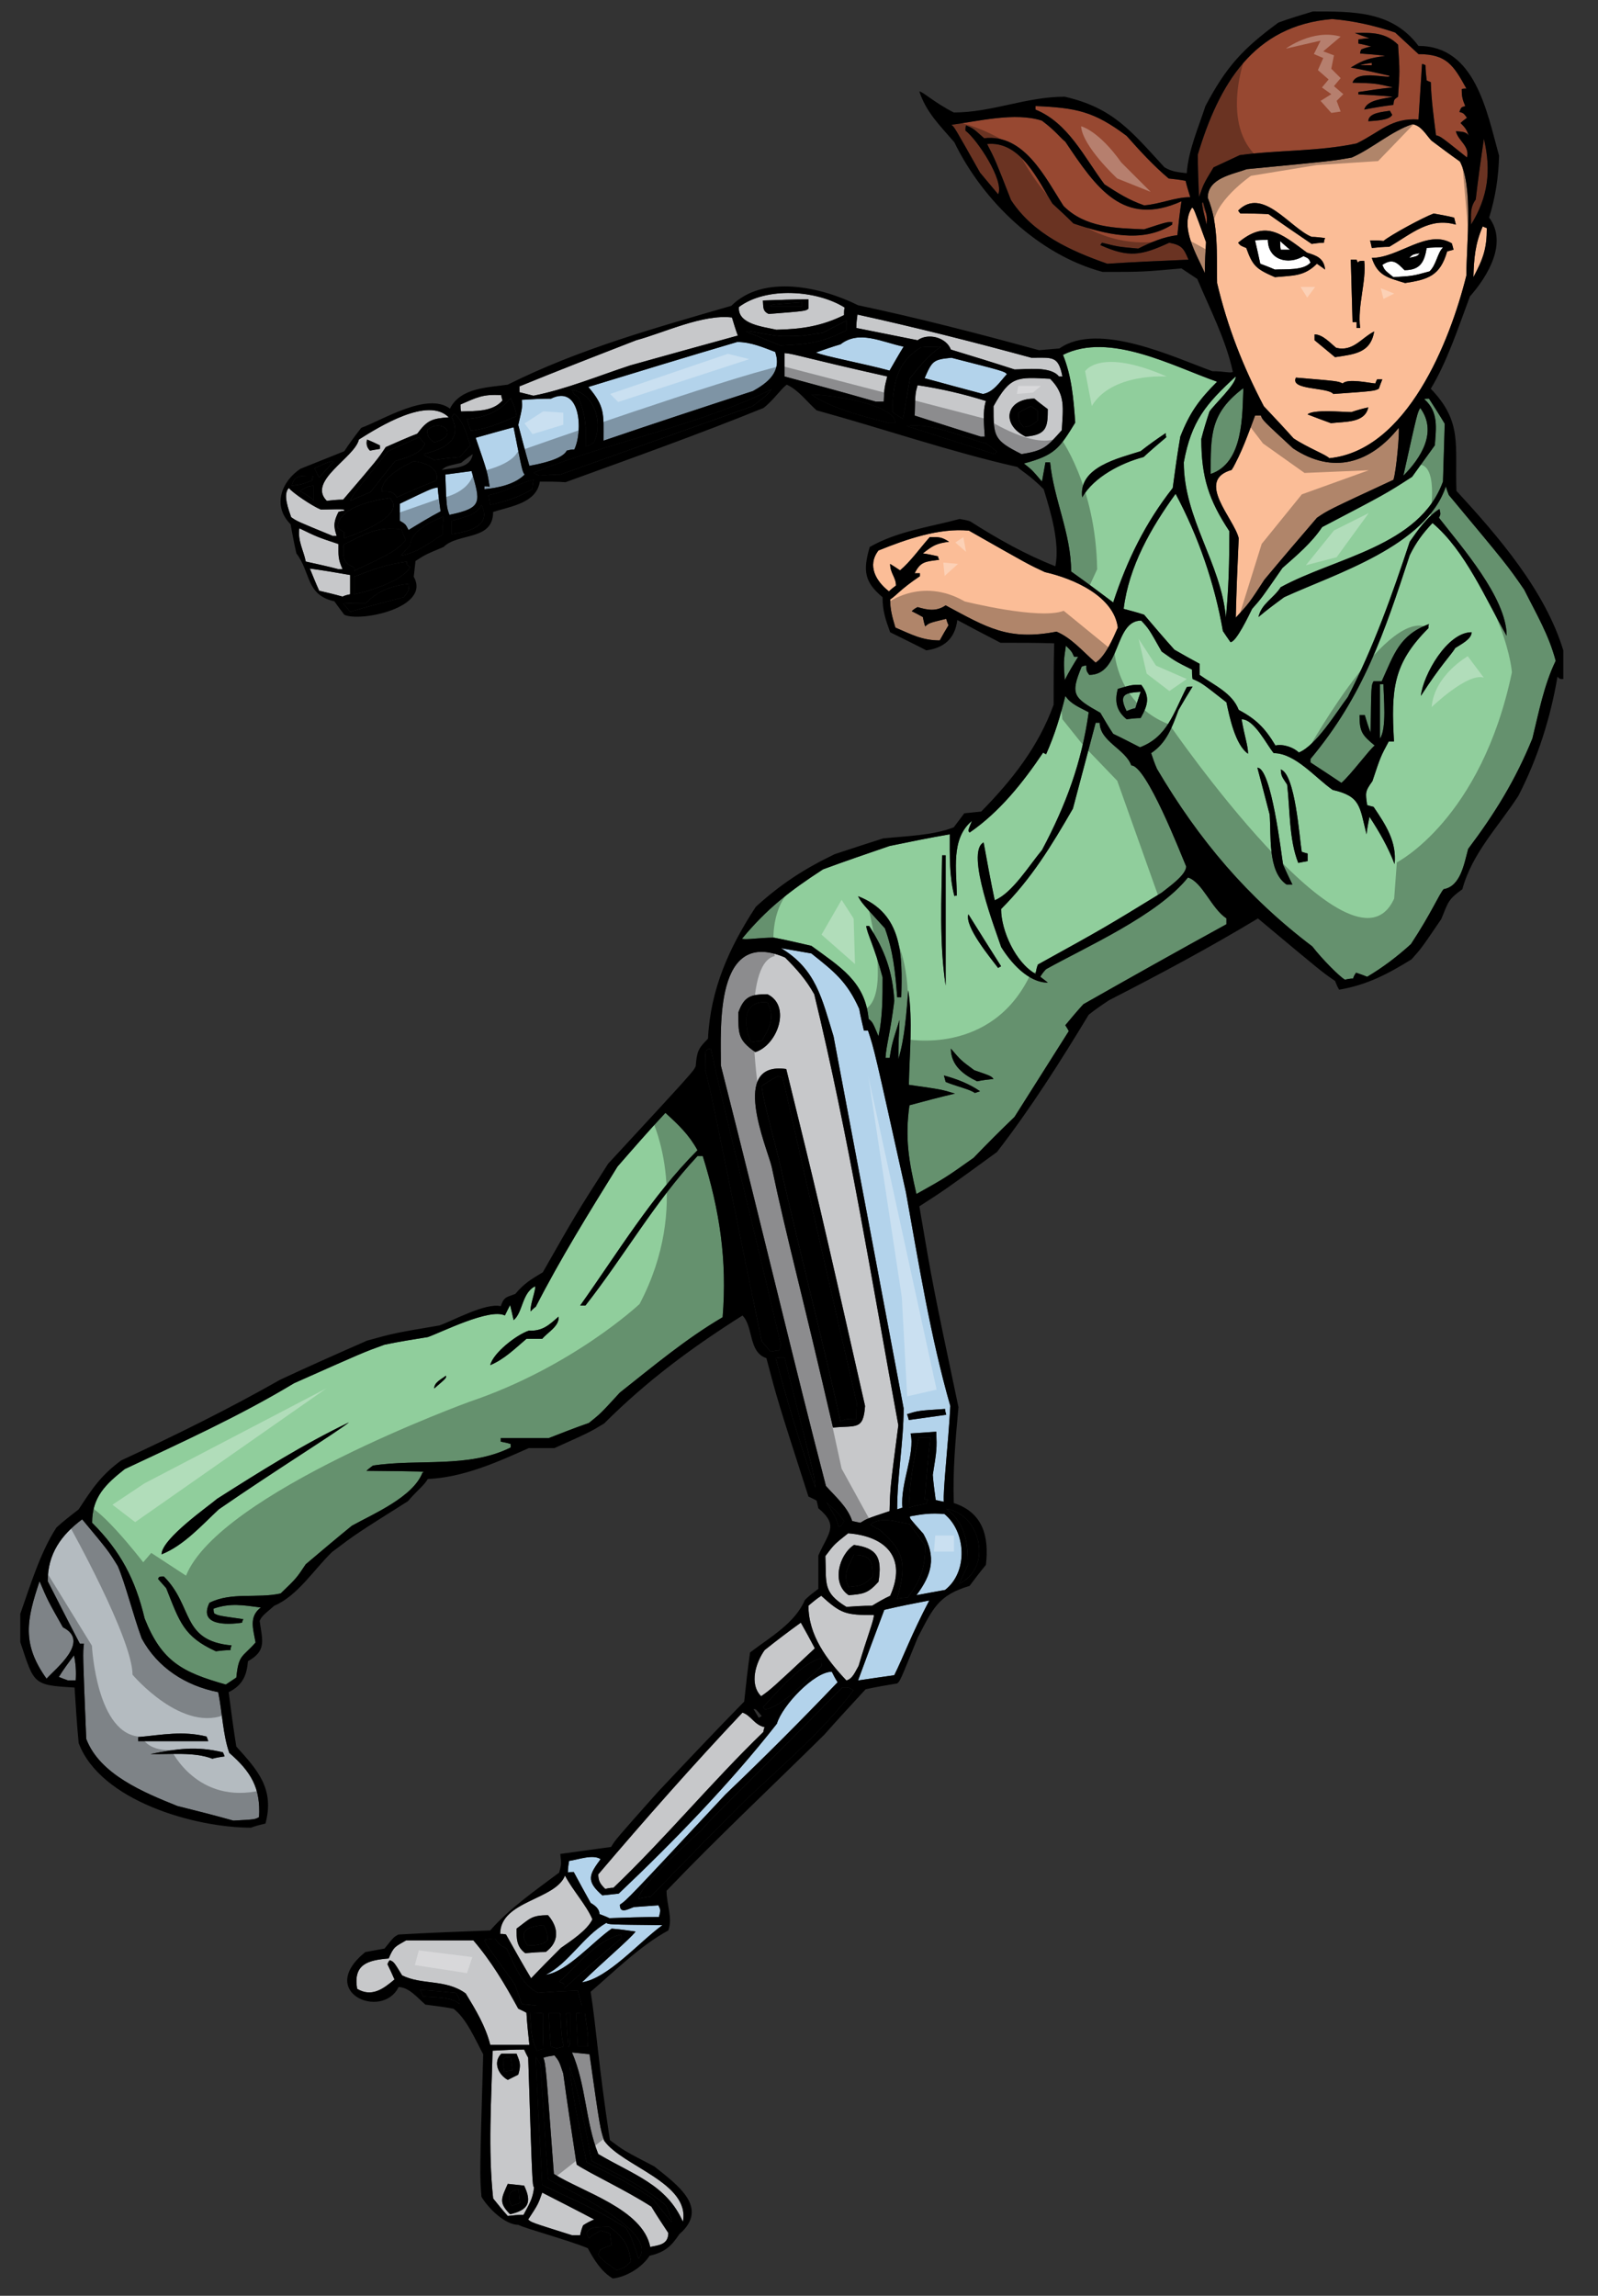
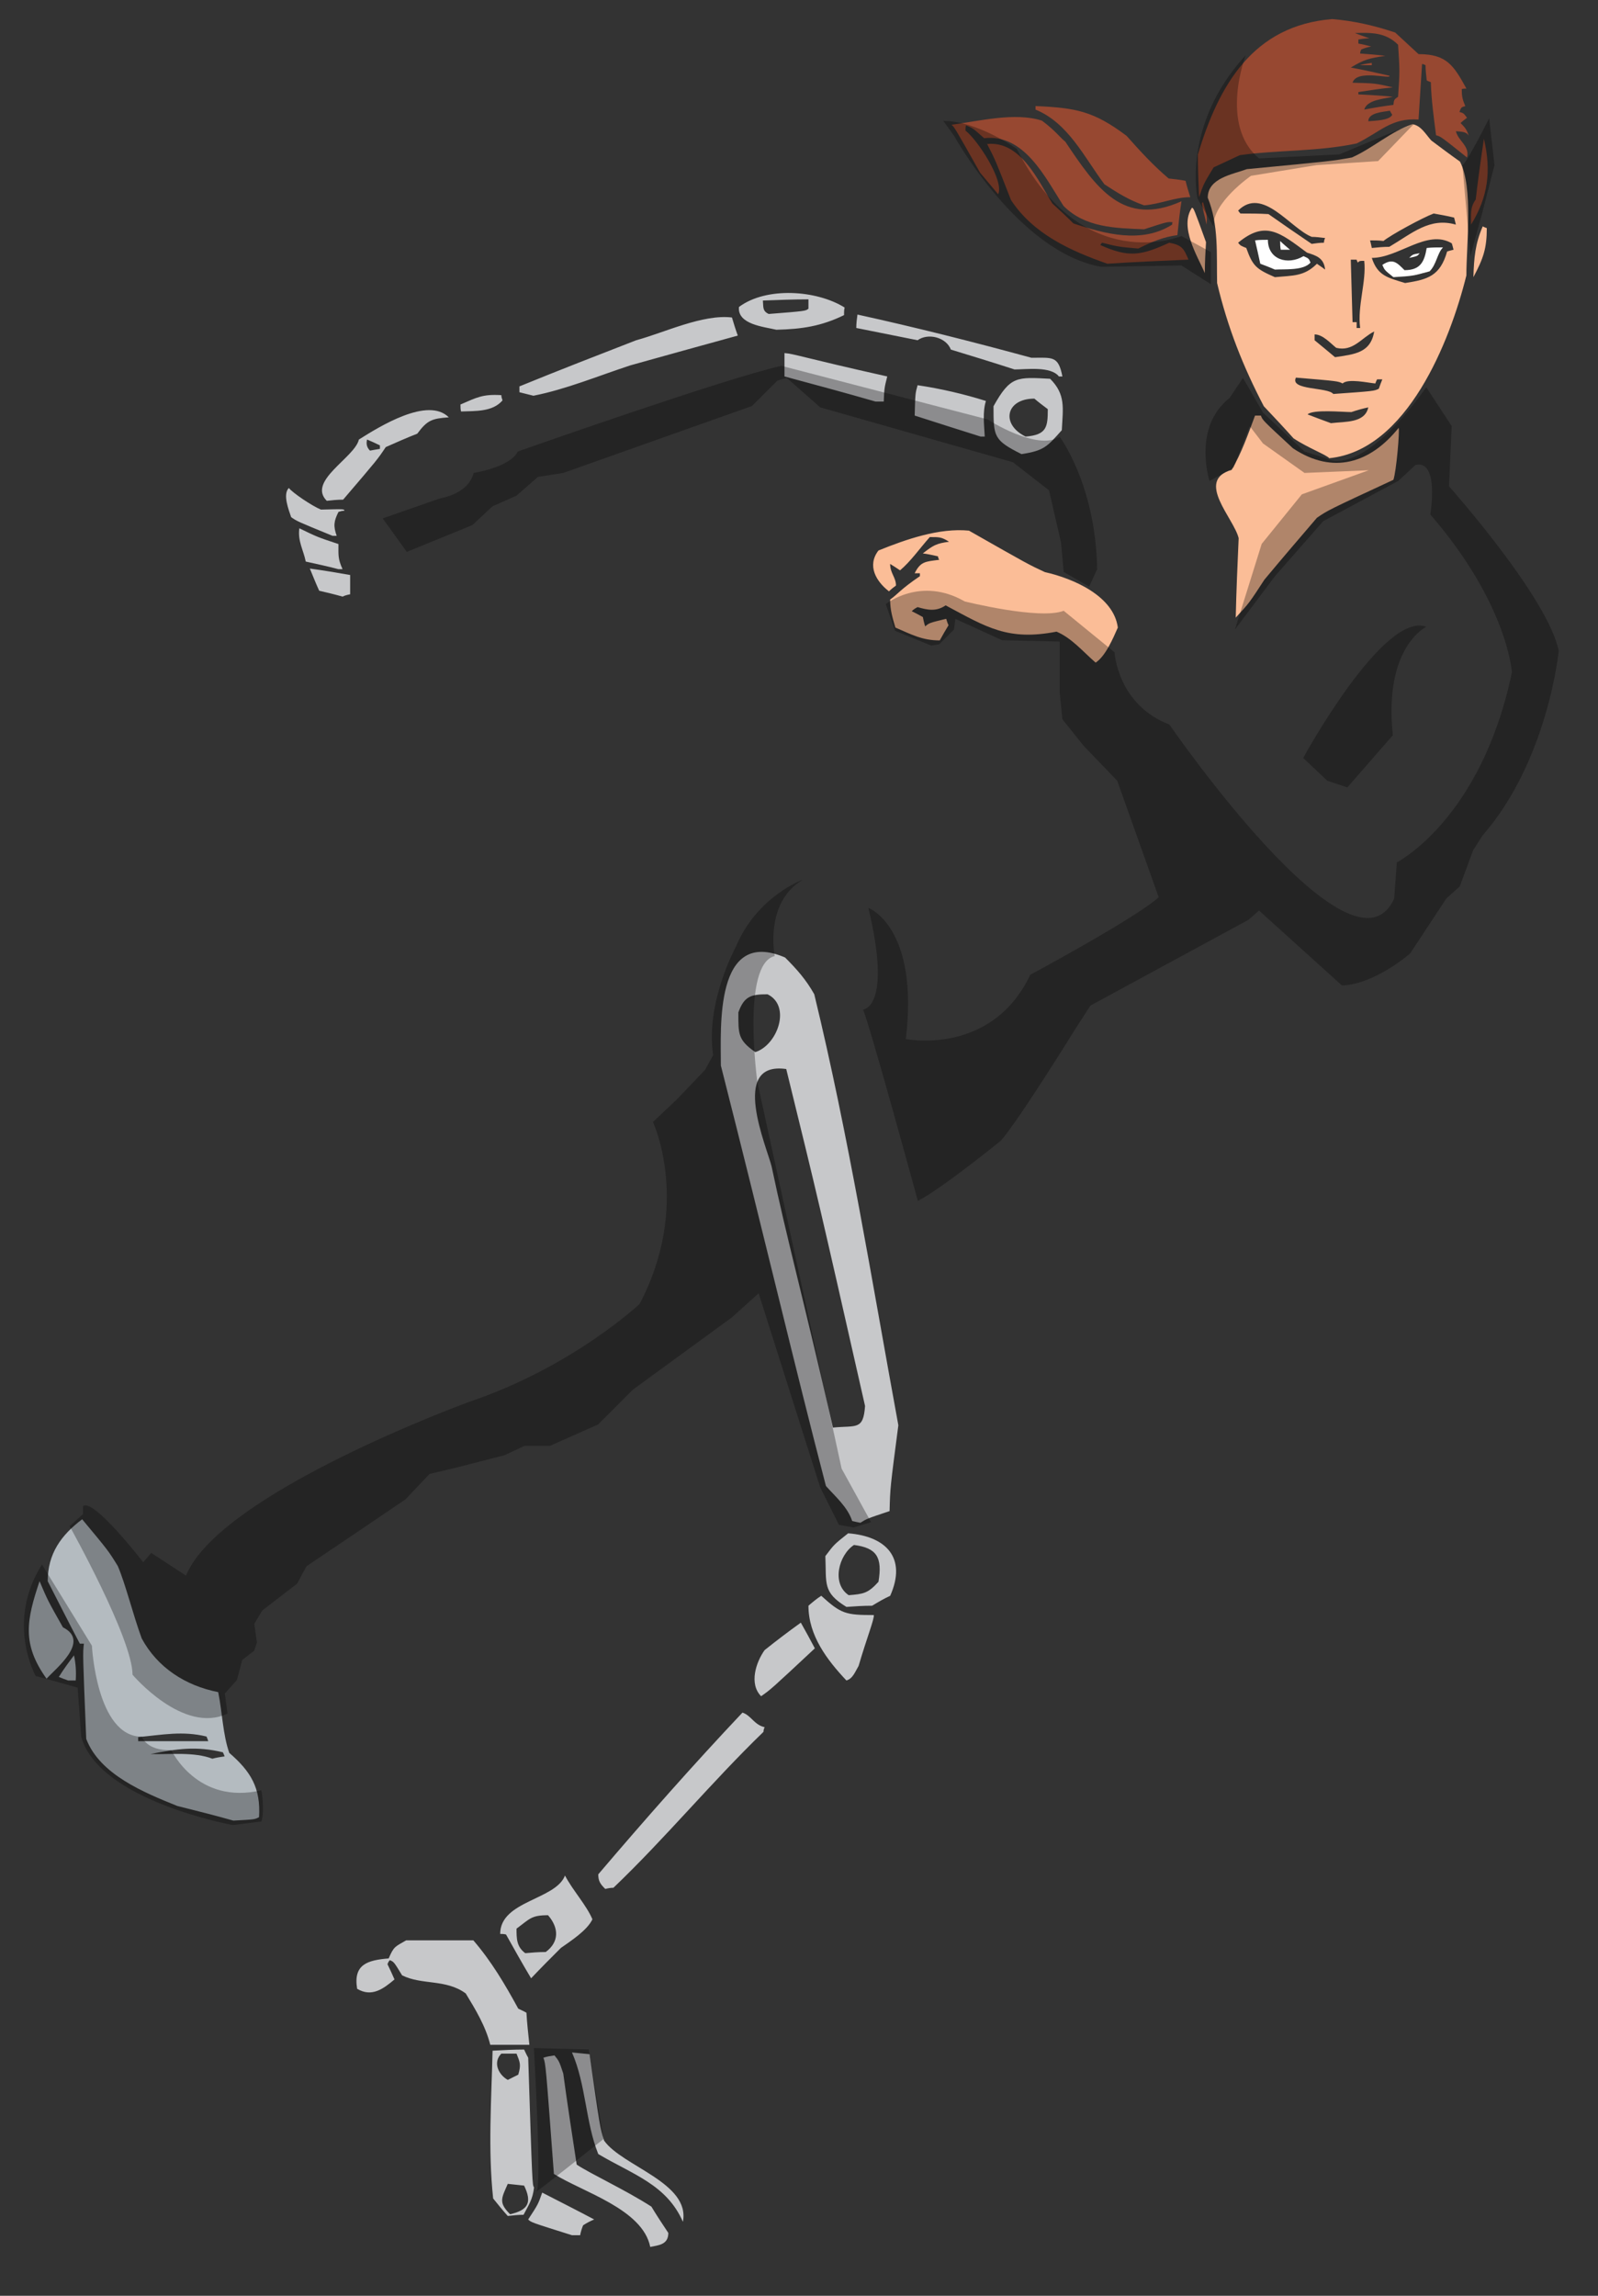
<svg xmlns="http://www.w3.org/2000/svg" version="1.1" id="Layer_1" x="0px" y="0px" width="139.25px" height="200px" viewBox="0 0 139.25 200" style="enable-background:new 0 0 139.25 200;" xml:space="preserve">
  <rect x="0" y="0" width="139.25" height="200" fill="#333333" stroke="none" />
  <path id="color6" style="fill:#B4BBC0;" d="M12.348,142.732c-0.763-2.084-1.423-4.781-2.085-6.307  c-0.814-1.323-0.814-1.323-3.103-4.071c-1.831,1.373-3.002,3.002-3.002,5.393c0.916,1.781,1.832,3.611,2.799,5.443h0.355  c-0.102,0.865-0.102,0.865,0.202,8.292c1.17,3.104,5.038,4.68,7.938,5.848c1.627,0.408,3.255,0.815,4.884,1.274  c1.882-0.102,1.882-0.102,2.238-0.305c0.152-2.542-0.713-3.968-2.595-5.596c-0.56-1.577-0.61-3.565-0.966-5.292  C16.165,146.854,13.723,145.276,12.348,142.732z M12.043,151.33c2.139-0.202,3.868-0.559,5.952-0.05  c0.051,0.102,0.102,0.255,0.152,0.406h-6.105v-0.356H12.043z M19.574,153.01c-0.357,0.051-0.713,0.103-1.069,0.202  c-1.577-0.61-3.664-0.357-5.393-0.407c2.34-0.457,3.967-0.712,6.31-0.152C19.472,152.756,19.523,152.857,19.574,153.01z   M6.448,144.208c0.151,0.713,0.202,1.373,0.151,2.189H5.939c-0.304-0.103-0.56-0.204-0.814-0.307  C5.531,145.429,5.99,144.82,6.448,144.208z M4.057,146.242c-2.188-3.051-1.73-5.138-0.61-8.495c0.712,1.677,0.712,1.677,2.036,4.019  C7.923,142.987,4.819,145.379,4.057,146.242z" />
-   <path id="color5" style="fill:#90CE9C;" d="M60.781,100.713c-3.714,3.967-6.41,8.749-9.767,13.023h-0.458  c3.256-4.578,6.258-9.564,10.225-13.532c-0.764-1.373-1.628-2.188-2.796-3.255c-1.426,1.526-2.799,3.102-4.173,4.679  c-2.493,4.02-4.985,8.038-7.122,12.211c-0.152,0.102-0.305,0.254-0.458,0.407c-0.051-0.561,0.458-1.832,0.407-2.189  c-1.169,0.561-1.069,2.289-1.882,2.95c-0.104-0.455-0.204-0.915-0.306-1.323c-0.152,0.306-0.305,0.61-0.457,0.917  c-1.323-0.662-5.546,1.475-6.716,1.883c-1.272,0.201-2.543,0.405-3.764,0.661c-1.831,0.661-1.831,0.661-7.885,3.356  c-4.731,2.85-9.769,5.138-14.754,7.48c-1.677,1.322-2.849,2.441-2.849,4.679c2.494,2.494,3.765,4.935,4.579,8.344  c1.477,3.715,3.255,4.68,7.072,5.749c0.305-0.204,0.609-0.407,0.917-0.61c0.202-2.034,0.508-1.729,1.678-3.051  c-0.203-1.169-0.61-2.239,0.457-3.052c-1.577-0.204-2.645-0.407-4.121,0.101c0,0.104,0,0.256,0.05,0.408  c0.357,0.203,0.357,0.203,2.543,0.509c-0.051,0.104-0.102,0.203-0.102,0.305c-1.373,0.204-3.815,0.254-2.848-1.73  c1.933-0.967,4.17-0.356,6.205-0.815c1.374-1.323,1.374-1.323,2.187-2.543c1.324-1.118,2.647-2.238,4.019-3.356  c1.833-1.018,5.343-2.494,6.156-4.632c0.305-0.102,0.305-0.102-4.884-0.152c0.154-0.15,0.357-0.305,0.562-0.456  c3.967-0.61,8.342,0.254,12.004-1.576v-0.305c-0.305-0.104-0.609-0.154-0.863-0.204v-0.305h4.171  c1.172-0.458,2.341-0.917,3.51-1.323c1.016-0.814,1.016-0.814,2.696-2.645c2.9-2.289,5.749-4.682,8.955-6.565  c0.405-4.984-0.255-9.31-1.73-14.04H60.781z M20.183,143.343c-0.05,0.102-0.102,0.255-0.102,0.408c-0.458,0-0.864,0.051-1.272,0.101  c-2.797-1.271-3.154-2.542-4.323-5.494c-0.256-0.305-0.51-0.559-0.713-0.815c0.103-0.202,0.103-0.202,0.509-0.202  C16.877,139.935,15.758,142.937,20.183,143.343z M19.065,131.489c-1.476,1.375-3.053,3.155-4.986,3.919  c0-1.374,4.274-4.324,4.833-4.833c3.764-2.392,7.478-4.731,11.497-6.664C29.341,124.775,24,128.082,19.065,131.489z M37.837,120.96  c0-0.561,0.661-0.815,1.018-1.119C38.905,120.043,38.905,120.043,37.837,120.96z M47.249,116.634h-1.374  c-1.017,0.866-1.934,1.782-3.154,2.29c0.253-1.069,2.289-2.645,3.357-3.001c1.222,0.051,1.781-0.51,2.594-1.222  C48.774,115.516,47.708,116.075,47.249,116.634z M103.514,76.445c-2.644,3.307-8.903,6.054-12.362,7.988  c-0.202,0.203-0.356,0.406-0.507,0.661c0.202,0.153,0.405,0.307,0.658,0.509c-1.729,0-3.254-1.78-4.068-3.103  c-0.408-1.271-3.155-8.292-1.528-9.107c0.307,1.679,0.61,3.358,0.967,5.037c1.528-0.609,3.052-3.104,4.122-4.376  c2.085-3.916,3.46-7.63,4.069-12.005c-0.763-0.407-1.575-0.712-2.034-1.423c-0.458,1.83-0.916,3.357-1.68,5.086  c-0.102-0.049-0.202-0.101-0.255-0.151c-1.78,2.645-3.813,5.188-6.408,6.97c-0.153-0.154-0.153-0.154,0.201-1.017  c-1.881,1.576-1.322,4.323-1.322,6.511c-0.103,0-0.152,0-0.203,0.051c-0.459-1.73-0.406-3.561-0.406-5.392  c-1.782,0.305-3.51,0.661-5.24,1.016c-1.935,0.661-3.868,1.323-5.802,2.035c-2.899,1.883-4.883,3.409-7.071,6.055  c0.458,0.102,1.476-0.102,2.798-0.102c1.069,0.203,2.135,0.457,3.255,0.713c2.492,1.83,4.681,3.102,4.985,6.358  c0.357,0.305,0.357,0.305,0.864,1.527c0.357-1.679,0.357-3.41,0.357-5.139c-0.711-2.696-1.373-3.865-1.424-4.476h0.254  c1.374,2.137,2.036,3.968,2.189,6.51c-0.357,2.9-0.714,3.919-0.765,4.986h0.358c0.201-1.22,0.201-1.22,0.862-3.306  c-0.049,1.119-0.101,2.238-0.101,3.408c0.56-1.78,0.712-4.121,0.864-6.003c0.406,2.697,0.103,5.496,0.051,8.242  c2.849,0.407,2.849,0.407,4.019,0.765c-1.323,0.305-2.647,0.661-3.968,1.016c-0.407,2.901-0.051,4.884,0.609,7.734  c2.543-1.425,2.543-1.425,4.985-3.156c1.17-1.22,2.338-2.389,3.561-3.56c1.576-2.493,3.154-4.986,4.731-7.478  c-0.102-0.206-0.203-0.357-0.305-0.51c0.509-0.61,1.016-1.22,1.575-1.831c4.121-2.34,8.292-4.68,12.464-6.968v-0.51  C105.549,79.141,104.786,76.852,103.514,76.445z M78.536,86.873h-0.357c-0.152-2.137-0.356-4.071-1.068-6.002  c-2.036-2.238-2.036-2.238-2.341-2.798C78.689,79.598,78.638,83.261,78.536,86.873z M82.097,74.512h0.305v11.345  C81.843,82.092,82.046,78.326,82.097,74.512z M84.945,95.217c-0.357-0.306-1.729-0.61-2.543-0.967  c-0.05-0.203-0.101-0.406-0.15-0.559c1.118,0.305,2.186,0.712,3.152,1.374C85.25,95.115,85.098,95.166,84.945,95.217z   M85.148,94.199c-1.168-0.558-2.288-1.373-2.288-2.849c0.864,1.017,0.864,1.017,2.036,1.883c1.474,0.508,1.474,0.508,1.679,0.764  C86.064,94.046,85.608,94.098,85.148,94.199z M86.981,84.33c-0.611-0.814-2.951-3.612-2.595-4.68  c0.916,1.476,1.883,3.001,2.85,4.528C87.134,84.229,87.031,84.279,86.981,84.33z M126.254,43.123  c-0.102-0.255-0.202-0.508-0.253-0.763c-1.731,5.24-9.667,7.629-14.093,9.665c-0.763,0.559-1.525,1.118-2.239,1.729  c0.257-1.169,1.324-1.627,1.934-2.594c4.731-2.595,12.109-3.56,14.143-9.208c0.051-1.679,0.104-3.357,0.153-5.037  c-0.458-0.764-0.916-1.476-1.373-2.188c-0.153,0-0.306,0-0.407,0.05c1.271,1.12,1.017,2.544,0.916,4.019  c-0.662,0.916-1.323,1.83-1.983,2.747c-2.291,1.476-2.291,1.476-7.835,4.376c-0.917,1.374-2.189,2.442-3.46,3.562  c-1.83,2.645-1.83,2.645-2.644,3.561c-0.257,0.51-1.375,2.901-1.884,2.901c-0.253-0.358-0.457-0.663-0.661-0.968  c-0.712-4.121-2.137-8.242-4.121-11.955c-2.138,2.95-4.071,6.307-4.528,10.022c0.559,0.152,1.169,0.305,1.781,0.51  c0.865,1.017,1.731,2.034,2.645,3.051c0.712,0.407,1.425,0.814,2.189,1.221v0.967c1.272,0.916,2.848,1.576,3.409,3.052  c1.525,0.814,2.289,1.577,3.204,3.104c0.661-0.151,1.576,0.154,2.035,0.611c1.528-0.611,3.307-3.562,4.273-4.833  c2.24-4.325,3.866-8.903,5.395-13.532c0.711-1.017,1.524-2.187,2.592-2.85c0.103,0.458,0.103,0.458-0.051,0.763  c1.934,2.495,5.901,6.972,5.901,10.279c-1.83-3.206-3.61-7.429-6.46-9.82c-0.864,0.917-1.423,1.679-1.982,2.798  c-2.24,6.816-4.02,12.209-8.651,17.755v0.305c0.864,0.559,1.781,1.169,2.698,1.781c0.864-0.763,2.39-2.85,2.899-3.257  c-1.118-0.916-1.323-1.22-1.323-2.645h0.459c0.15,0.509,0.303,1.018,0.509,1.527c0.051-4.121,0.051-4.121,0.254-4.476h0.712  c1.068-2.34,1.525-4.019,4.121-4.985c-0.051,0.101-0.051,0.204-0.051,0.357c-3.105,3.103-3.256,5.341-3.002,9.869h-0.457  c-0.712,1.323-0.712,1.323-1.423,3.46c-0.661,0.916-0.609,1.017-0.458,2.086c0.152,0.049,0.357,0.102,0.56,0.152  c1.068,1.577,2.036,3.052,1.83,4.985c-0.559-1.475-1.323-2.797-2.187-4.121c-0.104,0.508-0.203,1.018-0.256,1.527  c-0.609-2.442-0.508-3.308-2.949-3.867c-1.476-1.017-3.257-3.204-5.139-3.204c-0.609-0.713-1.679-2.951-2.799-2.951  c0.257,1.526,0.562,2.289,0.562,3.002c-1.12-0.764-1.627-3.257-1.883-4.476c-2.139-1.679-2.139-1.679-2.951-2.036  c-0.051-0.305-0.051-0.561-0.051-0.815c-1.423-0.712-1.423-0.712-2.644-1.575c-1.118-1.984-1.118-1.984-1.782-2.696  c-2.39,0-1.73,4.73-4.529,4.73c-0.252-0.356-0.252-0.356-0.252-0.815c-0.154,0-0.307,0.051-0.408,0.103  c-1.017,2.441-0.711,2.697,1.63,4.018c0.355,0.61,0.711,1.222,1.118,1.831c0.762,0.357,1.525,0.763,2.338,1.172  c2.392-0.917,2.901-2.951,4.073-5.241c0.15-0.05,0.304-0.05,0.507-0.05c-0.407,0.661-0.815,1.324-1.221,2.035  c-0.56,1.476-1.017,2.849-2.391,3.765c0.152,0.457,0.306,0.915,0.51,1.372c3.664,6.207,7.885,11.192,13.533,15.465  c0.864,1.121,2.39,2.646,2.848,2.902c0.204-0.051,0.458-0.103,0.711-0.103c0.051-0.203,0.155-0.357,0.257-0.509  c0.304,0.102,0.608,0.203,0.966,0.356c1.373-0.813,2.646-1.781,3.817-2.849c1.779-2.696,2.44-4.323,2.847-4.782  c1.476-0.254,1.781-2.188,2.139-3.51c2.338-3.104,4.121-6.004,5.596-9.615c0.561-2.29,1.016-4.68,2.036-6.766  c-0.609-2.289-1.679-4.071-2.748-6.206C131.343,49.227,131.343,49.227,126.254,43.123z M99.394,62.557  c-0.408,0-0.815,0.049-1.222,0.101c-0.864-0.712-1.068-1.525-0.763-2.645c1.222-0.356,1.222-0.356,2.035-0.356  C100.208,60.674,100.055,61.386,99.394,62.557z M112.111,77.056c-1.678-1.12-1.323-4.375-1.475-6.105  c-0.356-1.373-0.713-2.747-1.068-4.071c1.219,0,2.084,7.531,2.239,8.445c0.252,0.56,0.507,1.119,0.813,1.731L112.111,77.056  L112.111,77.056z M113.944,75.02c-0.304,0.05-0.561,0.102-0.815,0.152c-0.814-2.035-0.711-4.68-0.967-6.817  c-0.508-0.764-0.508-0.764-0.558-1.322c1.27,0.407,1.626,5.951,1.828,7.172c0.155,0.052,0.308,0.102,0.511,0.152L113.944,75.02  L113.944,75.02z M126.815,56.451c-0.405,0.661-1.222,1.423-3.001,4.172c0.203-1.832,2.288-5.546,4.426-5.546  C128.239,55.688,127.273,56.147,126.815,56.451z M87.235,79.191c2.647-2.645,4.377-5.494,6.258-8.749  c0.662-2.494,1.323-4.985,1.983-7.478h0.356c0,1.628,2.24,2.29,2.749,3.715c1.323,0,4.324,7.732,4.782,8.8  c0,0.763-1.575,1.832-2.137,2.29c-4.985,3.053-4.985,3.053-10.783,6.257c-0.102,0.254-0.152,0.509-0.205,0.813  C88.506,83.872,87.235,81.073,87.235,79.191z M120.558,59.605c0,1.069,0.305,3.865-0.306,4.731v-4.731H120.558z M99.394,60.268  c-0.152,0.457-0.304,0.916-0.458,1.424c-0.253,0.05-0.509,0.152-0.764,0.254C97.41,60.42,98.122,60.368,99.394,60.268z   M92.882,56.248c0.509,0.509,0.509,0.509,0.712,0.966h0.357c-0.406,0.661-0.816,1.323-1.169,2.035  C92.679,57.621,92.679,57.621,92.882,56.248z M103.157,40.273c0.662-3.611,1.934-5.087,4.529-7.478c0,0.712-1.832,2.391-2.289,3.052  c-0.255,0.765-0.509,1.577-0.714,2.392c0,3.357,0.664,5.341,2.444,8.037c0,2.543-0.051,4.985-0.305,7.529  C106.415,49.076,103.157,45.21,103.157,40.273z M97.004,52.484c1.22-3.714,2.795-6.919,5.188-9.971  c0.203-1.527,0.406-3.001,0.662-4.476c0.815-2.084,1.628-3.204,3.205-4.782c-3.816-1.323-9.361-4.376-13.43-2.34  c0.763,1.883,0.916,3.816,1.068,5.902c-1.372,2.238-1.781,2.849-4.476,3.562c0.712,0.56,0.712,0.56,1.576,1.576  c0.102-0.559,0.205-1.118,0.306-1.679h0.405c0.308,3.206,1.833,6.208,1.833,9.514C94.561,50.652,95.783,51.567,97.004,52.484z   M99.393,39.307c0.714-0.562,1.423-1.068,2.189-1.577c0,0.103,0,0.202,0.05,0.357c-0.66,0.56-1.323,1.119-1.984,1.73  c-1.933,0.508-4.323,1.73-5.343,3.51C93.951,40.68,97.512,39.916,99.393,39.307z M122.288,41.444  c1.221-5.494,1.221-5.494,1.474-5.902C125.288,37.628,123.812,39.916,122.288,41.444z M105.498,41.291  c0-3.408-0.05-5.29,2.849-7.478C108.244,36.103,108.399,40.323,105.498,41.291z" />
-   <path id="color4" style="fill:#B3D3EB;" d="M52.844,167.508c0.151,0.152,0.151,0.152,4.885,0.203  c-1.985,1.424-4.733,4.63-7.022,4.984c1.933-1.883,4.07-3.664,4.681-4.426c-0.714-0.104-1.426-0.203-2.086-0.254  c-1.629,1.119-3.867,3.764-5.749,4.018C49.538,171.07,50.81,168.678,52.844,167.508z M51.472,165.779  c0.356,0.203,0.763,0.509,0.763,0.966c0.254,0.104,0.56,0.204,0.863,0.357c1.426-0.051,2.85-0.101,4.324-0.101  c0.152-0.611,0.152-0.611-0.049-1.018l-2.138,0.152c-0.56,0.203-1.221,0.609-1.221-0.203c0.661-0.457,0.661-0.457,9.208-9.615  c3.308-3.155,6.613-6.461,9.767-9.769c-0.202-0.305-0.355-0.608-0.507-0.913c-1.528,0-4.326,2.949-4.784,4.527  c-4.07,5.189-9.005,10.276-13.787,14.803c-0.509,0.051-0.966,0.101-1.424,0.152c-1.475-1.272-1.12-1.831-0.152-3.155  c-0.661-0.458-1.983,0.052-2.747,0.153c-0.052,0.305-0.103,0.661-0.103,1.017c0.152-0.051,0.304-0.051,0.509-0.051  C50.454,163.948,50.963,164.862,51.472,165.779z M74.771,146.396c1.017-0.154,2.087-0.307,3.154-0.457  c0.814-1.63,1.477-3.51,3.054-6.512c-1.324,0.254-2.646,0.509-3.92,0.815C76.297,142.275,75.535,144.309,74.771,146.396z   M82.298,131.897c-1.167-0.102-1.881,0-3.001,0.203c-0.049,0.152-0.049,0.152,1.17,1.526c1.118,2.035,0.764,3.509-0.609,5.342  c0.814-0.152,1.626-0.305,2.494-0.457C84.386,136.934,84.183,133.422,82.298,131.897z M78.942,103.865  c1.119,6.208,2.137,12.568,3.868,18.621c-0.152,3.051-0.662,7.479-0.561,8.342c-0.253-0.051-0.51-0.102-0.711-0.151  c-0.102-0.763-0.203-1.476-0.255-2.188c0.357-2.239,0.357-2.239,0.306-3.764c-0.764,0.051-1.528,0.102-2.239,0.152  c0.407,1.78-0.916,4.375-0.712,6.462c-0.152,0.05-0.305,0.102-0.458,0.15c0-2.95,0.561-5.85,0.561-8.8  c-2.036-10.837-4.072-21.621-6.106-32.405c-1.018-3.308-1.527-5.851-4.578-7.683c0.863,0.154,1.729,0.305,2.644,0.459  c1.983,1.576,3.105,2.442,4.173,4.833c0.102,0.608,0.254,1.22,0.406,1.881h0.357C76.195,91.452,76.195,91.452,78.942,103.865z   M79.044,123.199c0.051,0.15,0.102,0.305,0.153,0.507c1.069-0.151,2.138-0.305,3.255-0.458c-0.051-0.202-0.102-0.356-0.102-0.508  C80.011,122.892,80.011,122.892,79.044,123.199z M38.395,44.548c-0.101-0.713-0.201-1.425-0.254-2.085  c-0.56,0.101-0.56,0.101-3.306,1.423v1.476c0.509,0.305,0.509,0.305,0.764,0.814C36.515,45.616,37.429,45.056,38.395,44.548z   M41.092,41.038c-0.763,0.102-1.525,0.203-2.288,0.304c0.103,2.797,0.103,2.797,0.357,3.509  C42.11,44.243,41.854,43.733,41.092,41.038z M44.755,37.22c-1.118,0.308-2.239,0.612-3.305,0.918c1.015,2.95,1.015,2.95,1.22,4.272  c-0.154-0.049-0.305-0.049-0.458-0.049v0.254c1.169-0.104,2.645-0.408,3.509-1.274C45.52,41.088,45.52,41.088,44.755,37.22z   M49.385,39.257c0.204-0.051,0.407-0.102,0.663-0.102c0.763-1.577,0.558-5.698-2.036-4.426c-0.863,0-1.731,0.05-2.542,0.102  c0.05,0.661,0.05,0.661-0.307,2.187c0.307,1.17,0.611,2.341,0.967,3.562C46.994,40.427,49.028,40.018,49.385,39.257z M64.24,29.794  c-4.324,1.272-8.648,2.595-12.972,3.917c1.476,1.729,1.323,2.341,1.323,4.68c4.324-1.475,8.65-2.899,13.024-4.323  c1.273-0.712,2.544-1.679,1.934-3.409C66.478,30.251,65.412,29.794,64.24,29.794z M87.744,32.591  c-0.255-0.254-0.255-0.254-4.833-1.423c-1.576,0.152-1.679,0.253-2.341,1.78c1.681,0.458,3.358,0.917,5.087,1.374  C86.575,34.169,87.134,33.253,87.744,32.591z M71.108,30.709c0.609,0.305,4.172,0.967,6.411,1.577  c0.407-0.712,0.814-1.425,1.222-2.086c-1.934-0.407-3.867-1.474-5.496-0.203C72.532,30.2,71.821,30.455,71.108,30.709z" />
  <path id="color3" style="fill:#C7C8CA;" d="M56.763,192.233c0.457,0.763,0.966,1.527,1.474,2.291c0,1.015-0.814,1.066-1.575,1.22  c-0.661-3.307-5.901-4.783-8.395-6.359c-0.713-9.564-0.713-9.564-0.914-10.124c0.304-0.103,0.608-0.152,0.965-0.203  c0.408,0.509,0.408,0.509,0.764,1.577c0.357,2.645,0.765,5.29,1.17,7.936C51.471,189.384,54.471,190.758,56.763,192.233z   M47.248,191.011c-0.357,1.018-0.357,1.018-1.222,2.34c0.256,0.254,0.256,0.254,3.817,1.373h0.712  c0.051-0.304,0.153-0.608,0.256-0.862c0.304-0.205,0.608-0.357,0.965-0.511C50.25,192.538,48.724,191.774,47.248,191.011z   M49.843,178.802c1.222,2.797,1.17,6.054,2.289,8.85c3.001,1.783,5.953,2.647,7.377,5.903c0.661-3.41-5.291-4.834-6.867-7.072  c-0.357-1.119-0.357-1.119-1.272-7.529C50.859,178.904,50.352,178.854,49.843,178.802z M46.536,190.555  c-0.103,1.017-0.458,1.525-0.916,2.39c-0.459,0-0.916,0.05-1.374,0.102c-0.457-0.509-0.865-1.017-1.273-1.526  c-0.456-4.275-0.151-8.597-0.049-12.872c0.915-0.05,1.831-0.101,2.747-0.101c0.102,0.203,0.203,0.458,0.357,0.712  C46.384,190.35,46.384,190.35,46.536,190.555z M44.247,181.194c0.305-0.152,0.61-0.307,0.915-0.458  c0.256-0.865,0.152-1.068-0.151-1.831h-1.324C42.924,179.669,43.433,180.735,44.247,181.194z M45.671,190.402  c-0.51-0.051-0.967-0.102-1.423-0.152c-0.56,1.272-0.816,1.628,0.202,2.645C46.027,192.538,46.383,191.877,45.671,190.402z   M45.875,175.342c-0.254-0.15-0.508-0.254-0.713-0.356c-1.168-2.137-2.339-4.122-3.916-5.953h-5.85  c-0.967,0.562-1.07,0.511-1.526,1.577c-1.832,0.152-3.105,0.507-2.749,2.646c1.272,0.764,2.29,0,3.256-0.815  c-0.203-0.457-0.406-0.917-0.61-1.325c0.051-0.151,0.104-0.253,0.204-0.355c0.356,0.152,0.356,0.152,1.068,1.323  c1.73,0.865,3.816,0.305,5.545,1.577c0.865,1.423,1.73,2.848,2.138,4.475h3.409C46.029,177.175,45.925,176.259,45.875,175.342z   M44.094,168.525c-0.201-0.049-0.356-0.049-0.508-0.049c0-2.901,4.833-2.953,5.647-5.088c0.66,1.272,1.881,2.594,2.39,3.816  c-0.458,0.966-1.882,1.883-2.747,2.493c-0.865,0.863-1.73,1.73-2.596,2.645C45.519,171.07,44.808,169.798,44.094,168.525z   M45.01,168.017c0,0.863,0,1.577,0.763,2.137c0.56-0.051,1.17-0.103,1.782-0.103c1.17-0.863,1.17-2.085,0.202-3.204  C46.282,166.848,46.181,167.153,45.01,168.017z M52.743,164.558c0.202-0.051,0.458-0.103,0.712-0.103  c4.527-4.323,8.596-9.258,13.074-13.582c0-0.153,0.051-0.306,0.102-0.407c-0.915-0.203-1.17-1.019-1.932-1.272  c-4.324,4.578-8.497,9.31-12.567,14.091C52.132,163.896,52.334,164.151,52.743,164.558z M71.006,143.598  c-0.407-0.764-0.814-1.528-1.221-2.239c-1.069,0.765-2.135,1.577-3.156,2.392c-0.763,1.069-1.372,2.95-0.304,4.017  C67.191,147.159,67.191,147.159,71.006,143.598z M74.821,145.124c0.713-2.442,1.373-4.069,1.323-4.426  c-2.444,0-2.849-0.103-4.579-1.679c-0.406,0.256-0.763,0.561-1.117,0.865c0,2.595,1.626,4.729,3.307,6.512  C74.314,146.242,74.517,145.635,74.821,145.124z M71.922,135.561c0.765-1.018,0.765-1.018,1.986-1.985  c3.307,0.257,5.137,2.137,3.663,5.444c-0.561,0.256-1.07,0.561-1.576,0.865c-0.765,0-1.527,0.051-2.238,0.103  C71.668,138.713,72.023,137.953,71.922,135.561z M73.957,138.967c1.271-0.102,1.678-0.152,2.593-1.168  c0.357-2.139-0.151-2.952-2.135-3.207C73.094,135.459,72.429,137.951,73.957,138.967z M74.263,132.508  c-0.406-1.222-1.426-2.087-2.29-3.053c-2.696-10.327-5.24-21.214-9.156-36.629c0-3.306-0.56-12.058,5.596-9.411  c1.019,1.017,1.832,1.933,2.543,3.204c3.001,12.362,5.038,25.081,7.326,37.544c-0.712,5.444-0.712,5.444-0.764,7.478  c-1.984,0.663-1.984,0.663-2.543,1.017C74.72,132.609,74.466,132.559,74.263,132.508z M65.817,91.656  c1.932-0.609,3.154-4.018,1.069-5.037c-1.425,0-2.036,0.152-2.544,1.577C64.341,90.078,64.291,90.588,65.817,91.656z   M72.582,124.366c2.036-0.202,2.646,0.256,2.799-1.881c-4.071-17.959-4.071-17.959-6.868-29.355  c-4.985-0.712-1.679,6.817-1.273,8.496C68.565,107.935,69.939,112.819,72.582,124.366z M30.51,50.092  c-1.169-0.204-2.339-0.407-3.509-0.559c0.255,0.61,0.51,1.271,0.815,1.932c0.66,0.154,1.323,0.306,2.036,0.51  c0.202-0.103,0.407-0.152,0.66-0.203v-1.679H30.51z M29.849,49.585c-0.407-0.917-0.357-1.171-0.357-2.189  c-1.83-0.608-1.83-0.608-3.409-1.373c-0.151,1.12,0.357,1.883,0.56,2.899c0.917,0.204,1.882,0.407,2.849,0.663H29.849z   M29.34,46.684c-0.304-0.864-0.253-1.271,0.153-2.085c0.152-0.05,0.305-0.103,0.51-0.103c0-0.153,0-0.153-2.036-0.103  c-0.764-0.305-2.493-1.476-2.797-1.883c-0.56,0.56,0,1.933,0.202,2.544c0.51,0.357,0.51,0.357,3.612,1.628h0.356V46.684z   M31.274,38.29c1.781-1.119,6.005-3.764,7.835-1.933c-1.475,0.102-1.882,0.254-2.747,1.423c-0.917,0.357-1.833,0.764-2.748,1.17  c-0.712,1.068-0.712,1.068-3.714,4.578c-0.51,0-0.968,0.05-1.425,0.102C26.746,41.901,30.918,39.866,31.274,38.29z M32.241,39.257  c0.255-0.051,0.56-0.102,0.865-0.152v-0.305c-0.407-0.203-0.764-0.357-1.119-0.509C31.885,38.697,31.987,39.002,32.241,39.257z   M89.015,39.561c-2.44-1.221-2.44-1.527-2.44-4.172c1.474-2.645,2.034-2.543,4.934-2.39c1.372,1.373,1.116,2.542,1.017,4.477  C91.255,38.9,90.999,39.257,89.015,39.561z M91.305,35.644c-0.408-0.306-0.814-0.611-1.17-0.917c-2.492,0-2.951,2.238-0.764,3.306  C91.203,37.883,91.305,37.221,91.305,35.644z M79.96,33.557c-0.202,0.712-0.202,0.712-0.254,2.646  c1.881,0.608,3.816,1.22,5.749,1.83h0.356c-0.051-1.017-0.202-2.135,0.102-3.103C83.979,34.322,81.997,33.865,79.96,33.557z   M43.789,34.881c-0.051-0.152-0.103-0.305-0.103-0.457c-1.628-0.102-2.137,0.202-3.561,0.815c0,0.201,0,0.407,0.051,0.608  C41.398,35.797,42.924,35.899,43.789,34.881z M77.01,34.983c0.049-1.169,0.049-1.169,0.305-2.188  c-7.275-1.627-8.14-1.984-8.955-2.035v2.035c2.646,0.712,5.291,1.425,7.938,2.188H77.01z M54.93,31.829  c3.103-0.865,6.206-1.731,9.361-2.594c-0.204-0.561-0.357-1.07-0.509-1.577c-2.544-0.305-5.902,1.324-8.346,1.984  c-3.407,1.323-6.814,2.645-10.173,4.019v0.509c0.407,0.101,0.814,0.203,1.221,0.305C49.334,33.913,52.132,32.744,54.93,31.829z   M82.859,30.455c1.833,0.56,3.663,1.119,5.546,1.731c1.017,0,3.156-0.305,3.867,0.609h0.306c-0.357-1.831-0.866-1.627-2.699-1.627  c-5.036-1.375-10.072-2.646-15.16-3.765c-0.051,0.357-0.102,0.763-0.102,1.169c1.781,0.356,3.559,0.713,5.342,1.069  C80.876,28.98,82.454,29.387,82.859,30.455z M64.393,26.742c2.39-1.781,6.766-1.476,9.209,0.049  c-0.052,0.204-0.052,0.408-0.052,0.661c-1.984,0.967-3.662,1.221-5.9,1.274C66.581,28.47,64.24,28.266,64.393,26.742z   M66.478,26.182c0.051,0.56-0.051,0.917,0.51,1.17c3.205-0.254,3.205-0.254,3.46-0.458v-0.815  C69.124,26.08,67.801,26.131,66.478,26.182z" />
-   <path id="color2" d="M54.981,197.015c-0.51,0.509-0.51,0.509-1.221,0.763c-1.119-0.763-1.119-0.763-1.628-1.323  c0.052-0.153,0.104-0.304,0.153-0.456c0.304-0.154,0.661-0.306,1.016-0.409c-0.05-0.357-0.102-0.711-0.151-1.016  c-0.307-0.102-0.561-0.204-0.814-0.256c-0.357,0.204-0.714,0.407-1.018,0.662c-0.103-0.152-0.152-0.305-0.203-0.457  c0.306-0.66,1.272-0.459,1.934-0.561C54.269,194.828,54.778,195.54,54.981,197.015z M47.756,189.841  c-0.253-3.358-0.457-6.716-0.66-10.021c-0.154-0.255-0.307-0.457-0.407-0.662c0.151,3.715,0.357,7.428,0.559,11.192  c2.443,1.17,5.036,2.239,7.326,3.765c0.457,0.814,0.457,0.814,1.068,2.644C57.576,194.368,48.978,190.555,47.756,189.841z   M51.572,188.265c-0.559-2.697-1.017-5.646-1.934-8.241c0.255,2.795,0.917,5.596,1.477,8.342c3.51,1.731,3.51,1.731,5.749,3.155  c0.51,0.662,1.068,1.323,1.627,2.036c0.103-0.102,0.103-0.102-0.458-1.426C56.15,190.504,53.76,189.384,51.572,188.265z   M44.602,192.184c0.203-0.104,0.458-0.204,0.712-0.255c-0.051-0.407-0.102-0.816-0.102-1.17  C44.299,190.758,44.144,191.47,44.602,192.184z M44.653,180.38c-0.051-0.406-0.102-0.815-0.151-1.171c-0.458,0-0.458,0-0.662,0.203  c0,0.357,0.051,0.711,0.102,1.068C44.146,180.431,44.399,180.38,44.653,180.38z M46.79,178.648c0.152-0.05,0.356-0.101,0.56-0.15  c-0.05-1.069-0.05-2.087-0.05-3.105c-0.408-0.051-0.764-0.051-1.119-0.051C46.281,176.614,46.231,177.53,46.79,178.648z   M48.011,178.293c0.153,0.05,0.306,0.103,0.509,0.153c0.204-0.051,0.407-0.104,0.61-0.153c-0.203-0.863-0.203-0.863-0.305-2.9  h-1.018C47.859,176.359,47.91,177.328,48.011,178.293z M49.69,175.393h-0.357c0.05,0.967,0.102,1.935,0.202,2.901  C49.69,178.293,49.69,178.293,49.69,175.393z M51.217,178.293c0.05-0.916,0.05-0.916-0.255-2.951c-0.255,0-0.51,0-0.764,0.05  c0.051,0.967,0.102,1.935,0.152,2.901L51.217,178.293L51.217,178.293z M45.469,174.58c0.406,0.051,0.863,0.102,1.323,0.152h3.918  c-0.153-0.457-0.256-0.916-0.357-1.323c-1.169,0.051-2.34,0.102-3.46,0.204c-1.475-0.712-2.084-2.494-2.746-3.867  c-0.51-0.254-0.663-0.356-1.018-0.865c-0.306,0-0.609,0.051-0.917,0.103c0.103,0.356,0.103,0.356,2.646,3.867  C45.061,173.409,45.266,173.969,45.469,174.58z M36.615,173.359c0.051,0.151,0.154,0.357,0.256,0.56  c0.863,0.103,2.493,0,3.154,0.661c0.102-0.357-0.103-0.661-0.305-0.966C38.651,173.51,37.634,173.409,36.615,173.359z   M54.169,168.832c-0.052-0.103-0.052-0.205-0.052-0.307c-2.24,0.562-3.715,2.646-5.393,4.121c0.154,0.051,0.306,0.102,0.459,0.204  v0.356C50.81,171.731,52.49,170.255,54.169,168.832z M47.707,169.034c0-0.66-0.051-0.814-0.356-1.322  c-1.071,0.102-2.341,0.356-1.374,1.781C46.587,169.441,47.248,169.493,47.707,169.034z M61.187,159.367  c-0.407,0.409-5.545,4.886-5.545,6.055c0.357-0.102,0.712-0.152,1.07-0.202c2.697-2.798,5.393-5.546,8.139-8.293  c3.257-3.103,6.819-6.053,9.514-9.666c-0.358-0.254-0.358-0.254-0.968-0.254C63.121,157.434,62.103,158.249,61.187,159.367z   M66.529,148.685c0,0.05,0.051,0.153,0.102,0.255c1.679-0.305,3.715-2.698,4.987-3.816c-0.051-0.254-0.051-0.457-0.051-0.659  C69.835,144.87,67.749,147.362,66.529,148.685z M75.84,132.813c0.253,0.151,0.508,0.307,0.814,0.458  c2.339,1.983,2.288,3.205,1.526,6.004c0.306-0.051,0.609-0.104,0.916-0.104c1.171-1.526,1.526-2.645,1.526-4.528  c-0.457-0.661-0.915-1.272-1.372-1.883C78.078,132.609,76.856,132.049,75.84,132.813z M76.044,137.341  c0-1.323-0.153-1.882-1.629-1.882c-0.457,0.966-1.018,1.677-0.457,2.797C75.026,138.154,75.28,138.104,76.044,137.341z   M84.336,136.374c-0.255,0.509-0.511,1.018-0.712,1.576c2.9-1.424,1.831-6.054-1.169-6.511  C84.183,132.76,84.336,134.391,84.336,136.374z M73.549,132.508c-0.56-0.765-0.56-0.765-1.525-1.629  c0.763,1.221,0.763,1.221,1.07,2.135C73.347,132.915,73.347,132.915,73.549,132.508z M80.062,125.233  c-0.457,2.036-0.813,4.016-0.863,6.106c0.509-0.154,1.017-0.255,1.525-0.357c0.051-0.153,0.103-0.255,0.154-0.356H80.57  c0.152-1.831,0.307-3.614,0.509-5.393h-1.017V125.233z M67.598,118.313c1.018,3.816,2.138,7.579,3.46,11.295  c-0.103-1.07-0.103-1.07-2.697-11.345C68.106,118.263,67.852,118.263,67.598,118.313z M67.801,93.741  c-0.509,0.256-0.965,0.561-1.422,0.865c0.151,1.119,0.151,1.119,1.525,6.512c1.374,6.308,4.07,16.788,5.342,22.74  c0.459-0.254,0.459-0.254,1.374-0.254c0-0.457,0-0.917,0.05-1.323c-2.187-9.464-4.323-18.924-6.46-28.389  C68.057,93.844,67.902,93.792,67.801,93.741z M68.057,117.195c-3.357-14.398-4.731-19.485-6.106-25.794  c-0.202-0.05-0.202-0.05-0.456,0.152c-0.051,0.51-0.051,1.068-0.051,1.628c0.71,2.698,1.016,4.731,4.935,23.658  c0.253,0.305,0.509,0.609,0.762,0.915c0.254-0.052,0.51-0.104,0.764-0.104C67.954,117.501,68.006,117.347,68.057,117.195z   M66.887,87.331c-2.188-0.255-2.138,1.984-1.426,3.461c0.306-0.052,0.609-0.103,0.918-0.103  C67.09,89.469,67.547,88.705,66.887,87.331z M29.901,52.585c0.203,0.203,0.406,0.458,0.61,0.712  c1.526-0.458,3.103-0.864,4.681-1.271c0.356-0.459,0.455-0.561,0.455-1.17c-1.475,0.152-2.696,0.609-3.763,1.679  C31.223,52.534,30.562,52.534,29.901,52.585z M35.447,48.922c-1.783,0.254-2.9,0.663-4.579,1.323v1.527  c1.323-0.255,4.324-1.22,4.883-2.391C35.447,49.227,35.447,49.227,35.447,48.922z M35.343,47.039  c-0.151-0.305-0.253-0.609-0.356-0.915c-2.086-0.305-3.205,0.407-5.038,1.323c-0.05,1.118-0.101,1.575,0.917,1.984v0.305  C32.139,49.076,34.581,48.159,35.343,47.039z M35.75,47.498c-0.305,0.305-0.559,0.61-0.814,0.916  c1.476-0.305,2.34-1.018,3.612-1.831c0-0.559,0.05-1.069,0.103-1.575C37.684,45.361,35.75,46.277,35.75,47.498z M29.442,46.022  c0.152,0.102,0.357,0.203,0.56,0.357v0.508c0.103-0.049,5.646-1.83,3.969-3.509C32.496,43.58,29.342,44.243,29.442,46.022z   M39.362,45.361v1.169c1.477-0.203,3.509-0.712,2.595-2.543C41.5,44.904,40.431,45.056,39.362,45.361z M42.721,43.987  c1.323-0.305,2.494-0.662,3.663-1.373c0-0.305,0.051-0.561,0.104-0.815c-1.221,0.254-2.494,1.118-3.919,1.323  C42.619,43.377,42.67,43.682,42.721,43.987z M27.306,43.63v-1.322c-0.457,0.051-0.457,0.051-1.169,0.458  C27.154,43.377,27.154,43.377,27.306,43.63z M36.514,38.086c-0.915,0.408-1.83,0.815-2.697,1.221  c-3.052,3.764-3.052,3.764-3.306,4.323c0.56-0.254,1.168-0.508,1.781-0.764c0.712-0.916,1.424-1.83,2.137-2.697  c0.864-0.254,2.34-0.661,2.593-1.525C36.819,38.443,36.668,38.239,36.514,38.086z M33.258,42.818  c0.662,0.048,0.916-0.102,1.323,0.508c1.119-0.508,2.289-1.016,3.46-1.476c0.255-1.17-1.17-1.577-1.985-1.679  C35.141,40.629,33.258,41.545,33.258,42.818z M27.306,41.444c-0.914,0-1.679-0.102-1.882,0.865c0.865-0.103,0.865-0.103,1.781-0.459  C27.204,41.697,27.254,41.545,27.306,41.444z M29.087,40.224c-0.305-0.052-0.305-0.052-1.679,0.56  c0.103,0.254,0.255,0.508,0.406,0.813C28.222,41.138,28.628,40.68,29.087,40.224z M46.994,41.444c0.609-0.05,1.22-0.102,1.83-0.102  c5.545-1.983,11.143-3.968,16.738-5.952c0.661-0.509,1.221-0.864,1.679-1.476c-6.462,3.206-14.041,4.529-20.757,7.277  C46.639,41.24,46.79,41.342,46.994,41.444z M37.837,40.071c0.712-0.103,1.477-0.204,2.239-0.255  c0.304-0.357,0.609-0.712,0.915-1.017c-0.305-0.865-0.61-2.187-1.423-2.747c-0.104,0.101-0.154,0.203-0.204,0.303  c1.017,2.087-0.814,2.749-2.391,3.206C36.971,39.766,37.429,39.816,37.837,40.071z M79.044,37.119  c2.542,0.814,5.088,1.627,7.63,2.442c0.053-0.102,0.103-0.153,0.203-0.203c-0.305-0.254-0.61-0.509-0.915-0.712  C83.827,38.086,81.231,36.814,79.044,37.119z M50.403,34.627c0.661,1.577,0.661,2.543,0.661,4.273  c0.202-0.102,0.407-0.203,0.66-0.305c0.864-1.731,0.103-4.325-1.882-4.63C49.995,34.322,49.995,34.322,50.403,34.627z   M37.227,37.477c0,0.558,0.151,0.711,0.609,1.068C40.229,37.883,38.346,36.357,37.227,37.477z M41.042,37.527  c1.526-0.204,2.543-0.663,3.968-1.274c-0.103-0.66-0.255-1.015-0.509-1.575c-0.967,1.169-2.289,1.73-3.815,1.83  C40.788,36.814,40.889,37.171,41.042,37.527z M88.761,35.95c0,0.661,0,0.813,0.457,1.271c0.56-0.102,0.814-0.203,1.221-0.609v-0.815  c-0.202-0.151-0.407-0.305-0.61-0.407C89.474,35.542,89.117,35.746,88.761,35.95z M70.701,34.373  c1.985,1.322,4.528,1.883,6.818,2.492h0.509C78.027,35.186,72.226,34.373,70.701,34.373z M81.997,30.2c-0.612,0-1.17,0-1.731,0.051  c-2.188,1.323-2.493,3.356-2.493,5.647c0.305,0.202,0.608,0.407,0.916,0.608c0.203-1.22,0.406-2.389,0.609-3.56  C80.163,31.879,80.877,30.964,81.997,30.2z M73.805,27.911c-0.711,0.357-1.426,0.712-2.087,1.07  c-1.932,0.305-1.932,0.305-3.713,0.305c-2.391-0.305-2.696-0.51-3.002-0.407c0.968,0.407,1.984,0.814,3.002,1.22  c2.443-0.102,3.611-0.254,5.75-1.323C73.755,28.47,73.755,28.165,73.805,27.911z M69.888,26.334  c-2.749,0.203-2.749,0.203-2.749,0.356h2.749L69.888,26.334L69.888,26.334z" />
  <path id="color1_1_" style="fill:#FBBD97;" d="M92.068,55.027c-4.222,0.815-6.055-0.357-9.665-2.29  c-0.814,0.56-1.576,0.407-2.443,0.152c-0.202,0.102-0.357,0.203-0.509,0.357c0.306,0.152,0.609,0.306,0.966,0.508  c0.051,0.254,0.103,0.51,0.203,0.815c0.357-0.305,0.357-0.305,1.832-0.661c0.05,0.153,0.102,0.357,0.203,0.558  c-0.255,0.408-0.509,0.865-0.766,1.325c-1.525,0-2.441-0.51-3.865-1.12c-0.254-0.865-0.457-1.527-0.457-2.443  c0.66-0.456,0.864-0.863,2.594-2.034V49.94h-0.457c0.509-1.018,0.915-1.018,2.134-1.17c-0.05-0.102-0.101-0.203-0.101-0.305  c-0.455-0.102-0.915-0.204-1.323-0.254c0.918-0.712,1.172-0.866,2.288-1.017c-0.658-0.407-0.814-0.407-1.678-0.407  c-0.863,0.966-1.677,2.135-2.593,2.899c-0.306-0.203-0.611-0.408-0.864-0.559c0,0.814,0.509,1.169,0.509,1.882  c-0.202,0.152-0.409,0.306-0.61,0.507c-1.119-0.862-1.933-2.237-0.917-3.559c2.391-0.967,5.29-1.984,7.886-1.73  c5.189,2.95,5.189,2.95,6.615,3.612c2.492,0.56,6.002,2.086,6.358,4.833c-0.406,0.916-1.07,2.493-1.934,3.053  C94.356,56.757,93.39,55.586,92.068,55.027z M110.18,50.499c1.525-1.831,3.05-3.612,4.578-5.393  c0.966-0.661,0.966-0.661,6.662-3.306c0.255-0.713,0.56-4.272,0.459-4.528c-2.444,3.052-5.698,4.121-9.21,1.781  c-2.644-2.442-2.644-2.442-2.796-2.849h-0.509c-0.61,1.628-1.171,3.255-2.036,4.731c-3.205,0.915,0.202,4.221,0.609,5.951  c-0.103,2.29-0.203,4.578-0.255,6.919C108.856,52.534,108.856,52.534,110.18,50.499z M110.129,35.39  c-1.833-3.509-3.154-6.868-4.071-10.734c-0.051-2.492,0.152-5.088-0.814-7.429c0-1.729,2.187-2.035,3.408-2.492  c7.479-0.712,7.479-0.712,9.156-1.017c1.832-0.815,3.41-2.289,5.291-2.899c0.764,0.152,1.119,0.863,1.628,1.423  c0.815,0.61,1.629,1.222,2.494,1.833c1.171,2.237,0.56,7.222,0.56,9.919c-1.424,5.75-5.19,15.263-11.956,15.924  c-0.152-0.254-1.882-0.915-3.104-1.729C111.857,37.221,110.993,36.305,110.129,35.39z M119.233,35.491  c-0.507,0.102-1.016,0.255-1.474,0.408c-0.765,0-3.358-0.255-3.816,0.203c0.662,0.254,1.323,0.509,2.035,0.763  C117.253,36.712,118.931,36.865,119.233,35.491z M120.456,33.049h-0.457c-0.051,0.103-0.103,0.204-0.153,0.358  c-0.609-0.05-2.392-0.458-2.85,0c-0.406-0.204-0.406-0.204-4.069-0.51c-0.561,1.12,2.797,0.815,3.255,1.425  c3.562-0.254,3.562-0.254,3.968-0.457C120.251,33.557,120.354,33.304,120.456,33.049z M126.662,21.756  c-0.051-0.203-0.103-0.407-0.153-0.559c-2.137-1.271-4.631,1.272-6.969,1.272c0.509,1.575,1.424,1.729,2.899,2.187  c1.984-0.306,3.052-0.611,3.663-2.748C126.254,21.857,126.457,21.806,126.662,21.756z M119.388,20.942  c0.051,0.203,0.103,0.407,0.152,0.661c0.509-0.051,1.017-0.102,1.525-0.102c1.984-1.169,3.511-2.595,5.8-1.932  c-0.051-0.204-0.103-0.408-0.151-0.611c-0.611-0.153-1.222-0.254-1.782-0.357c-0.966,0.357-3.764,1.883-4.375,2.391  C120.15,20.942,119.744,20.942,119.388,20.942z M117.708,22.621c0.05,1.781,0.102,3.611,0.154,5.444h0.356v0.508h0.306  c-0.255-1.933,0.56-4.069,0.356-5.849c-0.409,0-0.409,0-0.559,0.152c-0.051-0.102-0.103-0.203-0.103-0.254L117.708,22.621  L117.708,22.621z M116.438,30.302c-0.511-0.407-1.171-1.169-1.884-1.169v0.508c0.561,0.457,1.171,0.966,1.781,1.475  c1.68-0.254,3.103-0.356,3.41-2.238C118.624,29.438,117.912,30.658,116.438,30.302z M107.891,18.346  c0.051,0.051,0.101,0.153,0.201,0.255c0.815,0,1.631,0,2.444,0.05c1.221,0.864,2.492,1.731,3.763,2.595  c0.357-0.05,0.713-0.102,1.07-0.102c0-0.153,0.05-0.307,0.102-0.407c-0.407-0.05-0.814-0.102-1.17-0.102  C112.416,19.873,110.026,16.21,107.891,18.346z M111.094,24.146c1.576-0.152,2.545-0.05,3.663-1.169  c0.204,0.153,0.459,0.305,0.713,0.509c-0.102-1.016-0.764-1.22-1.576-1.476c-2.341-1.729-3.611-2.849-6.004-0.864  c0.204,0.254,0.204,0.254,0.711,0.457C109.161,23.18,109.468,23.435,111.094,24.146z M128.392,24.146  c0.863-1.627,1.168-2.492,1.168-4.273c-0.151-0.05-0.254-0.102-0.356-0.152C128.545,21.247,128.443,22.469,128.392,24.146z   M103.869,18.093c-1.118,1.678,0.458,4.172,1.12,5.697c0-0.915,0.051-1.831,0.103-2.696  C104.023,18.144,104.023,18.144,103.869,18.093z" />
  <path id="fill" style="fill:#FFFFFF;" d="M124.322,21.603c0.457-0.051,0.917-0.051,1.423-0.051c-0.507,0.509-0.56,1.476-1.168,2.086  c-1.476,0.406-1.476,0.406-3.156,0.508c-0.763-0.61-0.763-0.61-0.965-1.068c0.914-0.61,1.272-0.203,1.934,0.457  C123.762,23.536,124.118,22.824,124.322,21.603z M114.198,22.875c-0.152-0.357-0.152-0.357-0.609-0.561  c-1.375,0.816-3.105,0.306-3.105-1.423c-0.406,0-0.764,0-1.118,0.05c0.152,0.661,0.304,1.323,0.456,2.035  c0.408,0.154,0.815,0.305,1.272,0.509C111.959,23.435,113.589,23.587,114.198,22.875z M123.712,22.06  c-0.612,0.104-0.612,0.104-0.917,0.408C123.507,22.315,123.507,22.315,123.712,22.06z M112.416,21.756  c-0.304-0.254-0.609-0.509-0.864-0.763c0,0.254,0,0.509,0.051,0.763H112.416z" />
  <path id="color1" style="fill:#974831;" d="M104.839,17.634c0.356,1.222,0.356,1.222,0.304,1.933  C104.683,17.634,104.683,17.634,104.839,17.634z M101.887,21.145c-2.443,1.119-3.51,1.323-6.004,0.203  c0.051-0.102,0.102-0.152,0.152-0.203c1.425,0.356,1.425,0.356,3.154,0.509c1.119-0.56,2.189-1.017,3.409-1.17  c0.103-1.017,0.204-1.984,0.357-2.951c-5.088,2.29-7.429-1.169-10.123-5.189c-0.509-0.407-0.816-0.916-2.035-1.832  c-2.341-0.763-5.547,0.051-7.887,0.358c0.256,0.201,0.256,0.201,2.493,4.17c0.509,0.611,1.018,1.222,1.577,1.883  c0.56-1.169-1.832-4.782-2.849-5.544c0-0.152,0-0.306,0.051-0.457c0.609,0.254,0.609,0.254,1.575,1.118  c3.51-0.407,5.343,3.46,6.92,5.902c1.882,1.882,4.475,1.932,7.019,2.034c2.036-0.662,2.036-0.662,2.494-0.61  c-0.051,0.05-0.051,0.102-0.051,0.203c-2.645,1.679-5.849,0.815-8.596-0.102c-0.61-0.61-1.221-1.169-1.831-1.731  c-1.221-1.932-2.748-5.494-5.696-5.189c0.712,1.374,0.712,1.374,2.084,4.883c1.932,2.951,5.189,4.426,8.395,5.545  c2.338-0.152,4.68-0.254,7.071-0.356C103.157,21.654,103.005,21.349,101.887,21.145z M128.189,19.568  c0-0.916-0.103-1.475,0.406-2.188c0.203-1.78,0.457-3.56,0.712-5.289C129.969,14.888,129.664,17.176,128.189,19.568z M90.236,9.547  V9.24c3.562,0.153,5.089,0.458,7.937,2.596c1.171,1.322,2.339,2.594,3.664,3.713c0.458,0.051,0.967,0.103,1.476,0.204  c0.103,0.457,0.255,0.915,0.406,1.423c-1.323,0-2.644,0.61-4.019,0.713c-1.323-0.459-2.288-1.07-3.458-1.831  C94.46,13.667,93.085,10.716,90.236,9.547z M105.754,14.583c0.763-0.357,1.526-0.712,2.288-1.067  c3.359-0.46,6.819-0.306,10.177-1.019c2.085-1.016,3.001-2.238,5.393-2.085c0.103-1.627,0.203-3.256,0.306-4.833  c0.1,0,0.202,0.051,0.304,0.103c0,0.406,0.051,0.865,0.103,1.323c0.102,0.05,0.203,0.102,0.357,0.152  c0.05,1.577,0.254,3.053,0.457,4.63c0.407,0.102,0.407,0.102,2.698,1.933c0.253-1.018-0.764-1.425-0.968-2.289  c0.407,0.05,0.915,0,1.12,0.407c-0.152-0.509-0.305-0.712-0.713-1.12c0.152-0.152,0.357-0.305,0.561-0.458  c-0.305-0.406-0.305-0.406-0.661-0.508c0.151-0.407,0.151-0.407,0.509-0.509c-0.256-0.611-0.307-0.865-0.307-1.476  c0.103-0.05,0.255-0.05,0.406-0.05c-1.117-2.035-1.729-3.001-4.17-3.001c-0.714-0.662-1.372-1.273-2.036-1.882  c-1.829-0.61-3.612-1.019-5.493-1.172c-6.868,0.561-9.87,5.698-11.701,11.804c0,1.22,0.051,2.442,0.103,3.713  C104.889,16.008,104.889,16.008,105.754,14.583z M119.235,10.563c0-0.763,1.323-0.814,1.881-0.916  c0.051,0.102,0.103,0.203,0.204,0.356C121.065,10.512,119.744,10.512,119.235,10.563z M118.523,4.663  c0-0.152,0.05-0.254,0.101-0.357c0.256-0.102,0.56-0.204,0.866-0.254c-0.407-0.102-0.764-0.204-1.12-0.255V3.441  c0.306-0.049,0.611-0.102,0.967-0.102c-0.457-0.152-0.865-0.305-1.271-0.458c1.475-0.05,2.695-0.05,3.763,1.016  c0.152,2.291,0.152,2.291,0,4.529c-0.357,0.255-0.357,0.255-0.408,0.713c-0.863,0.102-1.729,0.254-2.541,0.407  c0.254-0.864,1.678-0.917,2.491-1.12c-1.016-0.101-2.034-0.153-3.001-0.203V8.019c0.967-0.152,1.984-0.305,3.001-0.406  c-1.525-0.357-1.525-0.357-3.508-0.407c0.357-1.221,3.458-0.254,3.206-0.609c-1.119-0.256-2.239-0.51-3.358-0.712  c1.17-0.713,1.628-0.814,3.001-1.018C119.947,4.764,119.233,4.714,118.523,4.663z M118.523,5.68  c0.304-0.103,0.661-0.153,1.015-0.203V5.68H118.523z" />
-   <path id="outline" d="M126.916,42.767c-0.151-3.969,0.56-6.004-2.238-8.903c1.424-2.34,2.441-5.445,3.409-8.038  c1.576-1.782,3.308-4.68,1.678-6.868c0.561-1.832,0.814-3.509,0.864-5.392c-1.069-3.867-2.084-9.565-7.02-9.565  C121.32,0.949,117.962,1,114.4,1c-1.016,0.305-2.036,0.611-3.001,0.967c-3.105,2.288-4.528,3.815-6.359,7.274  c-0.609,1.884-1.477,3.816-1.629,5.851c-0.764-0.104-1.221-0.104-1.932-0.509c-2.901-3.154-4.476-5.189-8.7-6.158  c-3.358,0-6.358,1.375-9.666,1.375c-1.78-0.915-2.698-1.831-3.002-1.831c0.609,1.831,1.782,2.95,3.052,4.426  c2.492,5.138,7.376,9.818,12.923,11.294c3.458,0,3.458,0,6.867-0.305c0.457,0.305,0.915,0.608,1.375,0.915  c1.117,2.646,2.492,5.291,3.102,8.09c-0.203,0.152-0.661-0.05-1.78-0.05c-3.257-1.169-9.921-4.375-13.33-1.984  c-0.609,0.051-1.222,0.102-1.782,0.153c-5.188-1.424-10.479-2.797-15.769-3.917c-3.155-1.576-8.241-2.747-11.04,0.05  c-6.663,1.933-13.278,3.765-19.484,6.868c-1.729,0.255-4.121,0.255-5.037,2.087c-1.984-1.476-5.9,1.017-7.733,1.678  c-0.508,0.661-1.016,1.324-1.476,2.036c-1.271,0.509-2.542,1.016-3.815,1.527c-1.628,1.068-2.493,3.204-0.865,4.833  c0.152,0.815,0.307,1.677,0.51,2.543c1.271,1.679,0.813,3.612,3.305,4.171c0.256,0.357,0.562,0.763,0.865,1.171  c1.373,0.661,7.581-0.611,6.055-3.308c0.05-0.457,0.102-0.917,0.153-1.374c0.864-0.56,0.864-0.56,2.442-1.22  c1.272-1.272,4.322-0.509,4.322-3.052c1.577-0.51,3.765-0.764,4.071-2.646c0.713,0,1.476,0,2.239,0.052  c5.748-2.087,11.599-4.172,17.247-6.464c0.863-0.66,1.525-1.676,2.034-2.034c1.07,0.51,1.731,1.476,2.595,2.239  c5.749,1.576,11.651,3.611,17.501,4.933c0.356,0.358,1.017,0.662,2.288,1.935c0.61,1.983,1.425,4.68,1.019,6.714  c-2.596-1.017-5.037-2.39-7.429-3.916c-0.305-0.103-0.609-0.153-0.915-0.203c-2.645,0.712-5.443,1.068-7.835,2.442  c-0.608,2.085-0.456,3.051,1.119,4.375c0,1.169,0.254,1.933,0.662,3.052c1.017,0.509,2.085,1.018,3.153,1.577  c1.478-0.203,2.495-0.967,2.698-2.644c1.22,0.661,2.493,1.322,3.765,1.982c1.526,0,3.102,0,4.678,0.049  c-0.048,1.783-0.048,3.564-0.048,5.345c-1.323,3.661-3.612,6.562-6.311,9.31c-0.509,0.051-1.017,0.102-1.475,0.151  c-0.304,0.408-0.609,0.813-0.915,1.221c-1.78,0.712-4.222,0.765-6.156,0.967c-1.424,0.457-2.85,0.916-4.222,1.374  c-2.645,1.272-4.681,2.594-6.867,4.578c-2.341,3.561-3.97,7.223-4.173,11.497c-0.864,0.863-0.967,1.118-1.069,2.391  c-0.202,0.458-0.202,0.458-7.631,8.497c-2.797,4.374-2.797,4.374-5.696,9.463c-1.019,0.609-1.629,0.966-2.391,1.881  c-0.763,0.307-0.968,0.204-1.272,1.07c-1.324-0.305-4.07,1.22-5.342,1.679c-3.918,0.662-3.918,0.662-6.31,1.323  c-2.543,1.119-5.087,2.24-7.579,3.41c-4.477,2.542-9.106,4.831-13.837,7.02c-1.73,1.272-2.493,2.391-3.714,4.272  c-0.662,0.51-1.323,1.02-1.934,1.577c-1.423,2.188-2.288,5.087-3.154,7.529v2.444c1.221,3.664,1.069,3.763,4.731,3.968  c0.102,1.576,0.203,3.205,0.357,4.833c1.883,5.038,10.123,7.376,15.008,7.376c0.406-0.152,0.814-0.254,1.272-0.357  c0.814-3.052-0.714-4.68-2.543-6.715c-0.255-1.576-0.459-3.154-0.663-4.731c1.222-0.61,1.577-1.474,1.679-2.697  c1.628-0.914,1.272-1.78,1.018-3.509c0.202-0.406,0.202-0.406,1.272-1.323c2.036-0.865,3.458-3.156,5.036-4.68  c2.087-1.577,2.087-1.577,6.613-4.428c0.917-1.068,1.323-1.271,1.731-1.931c3.103-0.153,5.952-1.425,8.801-2.697h2.238  c3.053-1.374,3.053-1.374,4.325-2.139c3.714-3.713,7.629-6.612,12.058-9.41c0.965,0.966,0.507,3.205,2.084,3.713  c0.966,3.665,0.966,3.665,3.665,12.058c0.202,0.102,0.457,0.204,0.711,0.356c0.052,0.205,0.102,0.407,0.152,0.663  c1.832,1.527,0.863,2.137,0,4.121v2.899c-0.406,0.306-0.814,0.61-1.172,0.967c-0.863,2.034-3.05,3.257-4.781,4.578  c-0.203,1.425-0.357,2.849-0.509,4.275c-2.542,2.594-5.038,5.239-7.53,7.884c-3.664,4.121-3.664,4.121-4.069,4.782  c-1.477,0.203-2.951,0.407-4.428,0.609c0.104,0.917,0.104,0.917-0.103,1.629c-2.034,1.527-4.323,3.104-6.002,5.037  c-2.697,0.102-5.343,0.203-7.988,0.355c-0.407,0.205-0.407,0.205-1.221,1.223c-0.56,0.102-1.119,0.203-1.678,0.305  c-4.324,3.51,1.476,5.952,2.899,3.052c0.915,0,1.679,0.967,2.341,1.527c0.814,0.102,1.628,0.204,2.442,0.357  c1.117,0.815,1.933,2.748,2.594,3.968c-0.305,10.48-0.305,10.48-0.152,12.412c0.561,0.966,2.036,2.444,3.204,2.444  c0.561,0.305,4.324,1.322,6.055,2.034c0.56,1.017,1.169,2.035,2.188,2.645c1.222-0.151,2.543-0.966,3.205-1.983  c1.324-0.307,1.882-0.814,2.595-1.883c2.645-2.29-0.153-4.273-2.188-5.901c-2.644-1.373-2.644-1.373-3.866-2.288  c-1.019-6.665-1.172-9.719-1.678-12.924c2.134-1.83,4.323-4.017,6.765-5.341c0.406-1.07-0.151-2.239-0.151-3.459  c4.426-4.631,9.155-9.056,13.734-13.584c1.17-1.324,2.392-2.646,3.613-3.969c0.916-0.202,1.832-0.357,2.749-0.508  c0.253-0.204,0.253-0.204,1.78-3.968c1.323-2.544,1.781-3.715,4.527-4.529c0.458-0.609,0.916-1.22,1.425-1.829  c0.304-2.543-0.303-4.579-2.797-5.393c-0.102-2.799,0.151-5.546,0.407-8.344c-2.24-10.632-2.24-10.632-3.41-17.501  c2.289-1.474,2.289-1.474,6.765-4.732c2.951-3.814,5.496-7.833,7.99-11.954c0.56-0.457,1.17-0.864,1.781-1.272  c4.375-2.238,8.749-4.578,12.971-7.122c5.597,4.68,5.597,4.68,6.716,5.442c0.102,0.256,0.203,0.51,0.357,0.765  c2.392-0.407,4.172-1.324,6.311-2.645c0.863-0.967,0.863-0.967,2.592-3.51c0.611-1.474,0.561-1.679,1.833-2.594  c0.863-3.155,3.102-5.393,4.884-8.139c1.677-3.257,2.796-6.766,3.407-10.38c0.203,0.204,0.203,0.204,0.508,0.204v-2.493  C134.648,51.465,130.578,46.734,126.916,42.767z M128.392,24.146c0.05-1.678,0.152-2.899,0.814-4.426  c0.102,0.05,0.203,0.103,0.356,0.152C129.561,21.654,129.257,22.519,128.392,24.146z M128.595,17.38  c0.203-1.78,0.457-3.56,0.712-5.289c0.661,2.797,0.357,5.087-1.118,7.477C128.189,18.652,128.086,18.093,128.595,17.38z   M116.08,1.66c1.881,0.152,3.664,0.561,5.493,1.172c0.664,0.608,1.323,1.22,2.036,1.882c2.442,0,3.052,0.966,4.17,3.001  c-0.151,0-0.304,0-0.406,0.05c0,0.61,0.051,0.864,0.307,1.476c-0.357,0.102-0.357,0.102-0.509,0.509  c0.357,0.102,0.357,0.102,0.661,0.508c-0.204,0.153-0.408,0.305-0.561,0.458c0.408,0.408,0.561,0.611,0.713,1.12  c-0.205-0.407-0.713-0.357-1.12-0.407c0.204,0.864,1.221,1.271,0.968,2.289c-2.29-1.831-2.29-1.831-2.698-1.933  c-0.203-1.575-0.407-3.052-0.457-4.63c-0.152-0.05-0.255-0.102-0.357-0.152c-0.051-0.458-0.103-0.917-0.103-1.323  c-0.102-0.051-0.204-0.103-0.304-0.103c-0.103,1.577-0.203,3.206-0.306,4.833c-2.391-0.153-3.307,1.069-5.393,2.085  c-3.357,0.713-6.817,0.56-10.177,1.019c-0.762,0.355-1.525,0.711-2.288,1.067c-0.864,1.425-0.864,1.425-1.272,2.594  c-0.051-1.271-0.103-2.493-0.103-3.713C106.211,7.359,109.212,2.221,116.08,1.66z M90.236,9.24c3.562,0.153,5.089,0.458,7.937,2.596  c1.171,1.322,2.339,2.594,3.664,3.713c0.458,0.051,0.967,0.103,1.476,0.204c0.103,0.457,0.255,0.915,0.406,1.423  c-1.323,0-2.644,0.61-4.019,0.713c-1.323-0.459-2.288-1.07-3.458-1.831c-1.781-2.391-3.155-5.343-6.005-6.511V9.24z M96.495,22.977  c-3.206-1.119-6.463-2.594-8.395-5.545c-1.372-3.509-1.372-3.509-2.084-4.883c2.949-0.305,4.475,3.257,5.696,5.189  c0.61,0.561,1.221,1.12,1.831,1.731c2.748,0.917,5.951,1.781,8.596,0.102c0-0.102,0-0.152,0.051-0.203  c-0.457-0.051-0.457-0.051-2.494,0.61c-2.542-0.102-5.137-0.152-7.019-2.034c-1.577-2.442-3.41-6.309-6.92-5.902  c-0.966-0.864-0.966-0.864-1.575-1.118c-0.051,0.151-0.051,0.305-0.051,0.457c1.016,0.763,3.409,4.376,2.849,5.544  c-0.56-0.661-1.07-1.271-1.577-1.883c-2.237-3.969-2.237-3.969-2.493-4.17c2.34-0.306,5.546-1.12,7.887-0.358  c1.219,0.917,1.526,1.425,2.035,1.832c2.695,4.019,5.036,7.478,10.123,5.189c-0.152,0.967-0.255,1.933-0.357,2.951  c-1.22,0.153-2.289,0.61-3.409,1.17c-1.729-0.153-1.729-0.153-3.154-0.509c-0.051,0.05-0.102,0.102-0.152,0.203  c2.493,1.12,3.561,0.917,6.004-0.203c1.118,0.203,1.271,0.509,1.679,1.476C101.175,22.723,98.833,22.824,96.495,22.977z   M104.991,23.79c-0.662-1.525-2.239-4.019-1.12-5.697c0.152,0.051,0.152,0.051,1.223,3.001  C105.041,21.959,104.991,22.875,104.991,23.79z M105.143,19.568c-0.459-1.933-0.459-1.933-0.304-1.933  C105.194,18.856,105.194,18.856,105.143,19.568z M106.058,24.656c-0.051-2.492,0.152-5.088-0.814-7.429  c0-1.729,2.187-2.035,3.408-2.492c7.479-0.712,7.479-0.712,9.156-1.017c1.832-0.815,3.41-2.289,5.291-2.899  c0.764,0.152,1.119,0.863,1.628,1.423c0.815,0.61,1.629,1.222,2.494,1.833c1.171,2.237,0.56,7.222,0.56,9.919  c-1.424,5.75-5.19,15.263-11.956,15.924c-0.152-0.254-1.882-0.915-3.104-1.729c-0.864-0.967-1.73-1.883-2.593-2.798  C108.296,31.879,106.975,28.522,106.058,24.656z M123.761,35.542c1.527,2.086,0.051,4.375-1.474,5.902  C123.508,35.95,123.508,35.95,123.761,35.542z M107.331,40.936c0.864-1.476,1.424-3.104,2.036-4.731h0.509  c0.152,0.407,0.152,0.407,2.796,2.849c3.51,2.34,6.766,1.271,9.21-1.781c0.101,0.256-0.204,3.815-0.459,4.528  c-5.696,2.645-5.696,2.645-6.662,3.306c-1.528,1.781-3.053,3.562-4.578,5.393c-1.325,2.036-1.325,2.036-2.495,3.306  c0.051-2.34,0.152-4.63,0.255-6.919C107.533,45.157,104.125,41.851,107.331,40.936z M105.498,41.291c0-3.408-0.05-5.29,2.849-7.478  C108.244,36.103,108.399,40.323,105.498,41.291z M107.686,32.795c0,0.712-1.832,2.391-2.289,3.052  c-0.255,0.765-0.509,1.577-0.714,2.392c0,3.357,0.664,5.341,2.444,8.037c0,2.543-0.051,4.985-0.305,7.529  c-0.407-4.729-3.665-8.595-3.665-13.532C103.82,36.662,105.091,35.186,107.686,32.795z M74.72,27.403  c5.088,1.119,10.124,2.391,15.16,3.765c1.831,0,2.341-0.205,2.699,1.627h-0.306c-0.711-0.916-2.85-0.609-3.867-0.609  c-1.884-0.611-3.713-1.17-5.546-1.731c-0.405-1.068-1.983-1.474-2.899-0.814c-1.783-0.356-3.561-0.713-5.342-1.069  C74.618,28.165,74.669,27.759,74.72,27.403z M85.81,38.035h-0.356c-1.933-0.61-3.868-1.222-5.749-1.83  c0.051-1.935,0.051-1.935,0.254-2.646c2.036,0.306,4.019,0.764,5.951,1.374C85.608,35.899,85.759,37.017,85.81,38.035z   M85.656,34.322c-1.729-0.457-3.406-0.916-5.087-1.374c0.662-1.527,0.765-1.628,2.341-1.78c4.578,1.169,4.578,1.169,4.833,1.423  C87.134,33.253,86.575,34.169,85.656,34.322z M78.74,30.2c-0.408,0.661-0.815,1.374-1.222,2.086  c-2.239-0.609-5.801-1.272-6.411-1.577c0.713-0.254,1.424-0.509,2.137-0.712C74.873,28.726,76.806,29.794,78.74,30.2z   M64.393,26.742c2.39-1.781,6.766-1.476,9.209,0.049c-0.052,0.204-0.052,0.408-0.052,0.661c-1.984,0.967-3.662,1.221-5.9,1.274  C66.581,28.47,64.24,28.266,64.393,26.742z M45.265,33.66c3.358-1.374,6.766-2.698,10.173-4.019  c2.444-0.661,5.801-2.289,8.346-1.984c0.152,0.509,0.304,1.016,0.509,1.577c-3.155,0.863-6.258,1.729-9.361,2.594  c-2.798,0.916-5.598,2.084-8.445,2.645c-0.407-0.102-0.814-0.204-1.221-0.305L45.265,33.66L45.265,33.66z M51.725,38.595  c-0.253,0.102-0.457,0.203-0.66,0.305c0-1.73,0-2.696-0.661-4.273c-0.408-0.305-0.408-0.305-0.561-0.662  C51.827,34.27,52.589,36.865,51.725,38.595z M45.469,34.831c0.813-0.051,1.679-0.102,2.542-0.102  c2.594-1.272,2.798,2.849,2.036,4.426c-0.256,0-0.458,0.05-0.663,0.102c-0.357,0.763-2.39,1.17-3.256,1.323  c-0.356-1.221-0.66-2.391-0.967-3.562C45.519,35.491,45.519,35.491,45.469,34.831z M44.502,34.677  c0.254,0.56,0.406,0.917,0.509,1.575c-1.424,0.611-2.443,1.07-3.968,1.274c-0.152-0.357-0.254-0.713-0.356-1.019  C42.212,36.408,43.535,35.847,44.502,34.677z M41.196,39.561c-0.203,1.272-1.629,1.17-2.698,1.374  c0.357-0.306,0.357-0.306,1.679-0.611C40.481,40.071,40.838,39.816,41.196,39.561z M43.687,34.424c0,0.152,0.051,0.305,0.103,0.457  c-0.864,1.018-2.391,0.916-3.612,0.966c-0.051-0.202-0.051-0.408-0.051-0.608C41.55,34.625,42.059,34.322,43.687,34.424z   M39.362,36.356c0.05-0.101,0.102-0.203,0.204-0.303c0.813,0.559,1.118,1.881,1.423,2.747c-0.305,0.305-0.61,0.661-0.915,1.017  c-0.763,0.05-1.527,0.152-2.239,0.255c-0.407-0.255-0.865-0.305-0.865-0.51C38.549,39.104,40.38,38.443,39.362,36.356z   M29.951,47.447c1.832-0.917,2.951-1.629,5.038-1.323c0.103,0.305,0.203,0.609,0.356,0.915c-0.763,1.12-3.204,2.037-4.475,2.698  v-0.305C29.85,49.023,29.901,48.565,29.951,47.447z M34.429,40.171c-0.712,0.866-1.424,1.781-2.137,2.697  c-0.611,0.255-1.221,0.509-1.781,0.764c0.254-0.559,0.254-0.559,3.306-4.323c0.865-0.407,1.782-0.814,2.697-1.221  c0.153,0.153,0.305,0.357,0.508,0.56C36.769,39.511,35.293,39.916,34.429,40.171z M38.041,41.851c-1.17,0.459-2.34,0.967-3.46,1.476  c-0.407-0.609-0.661-0.46-1.323-0.508c0-1.272,1.883-2.189,2.797-2.646C36.87,40.273,38.296,40.68,38.041,41.851z M33.971,43.377  c1.677,1.679-3.867,3.461-3.969,3.509v-0.508c-0.202-0.152-0.407-0.254-0.56-0.357C29.342,44.243,32.496,43.58,33.971,43.377z   M34.835,45.361v-1.476c2.747-1.323,2.747-1.323,3.306-1.423c0.052,0.661,0.153,1.372,0.254,2.085  c-0.966,0.508-1.881,1.068-2.796,1.628C35.344,45.666,35.344,45.666,34.835,45.361z M37.227,37.477  c1.118-1.12,3.001,0.406,0.609,1.068C37.379,38.188,37.227,38.035,37.227,37.477z M31.274,38.29  c1.781-1.119,6.005-3.764,7.835-1.933c-1.475,0.102-1.882,0.254-2.747,1.423c-0.917,0.357-1.833,0.764-2.748,1.17  c-0.712,1.068-0.712,1.068-3.714,4.578c-0.51,0-0.968,0.05-1.425,0.102C26.746,41.901,30.918,39.866,31.274,38.29z M29.087,40.224  c-0.458,0.456-0.864,0.916-1.273,1.373c-0.151-0.305-0.304-0.559-0.406-0.813C28.782,40.171,28.782,40.171,29.087,40.224z   M27.306,41.444c-0.051,0.102-0.102,0.254-0.102,0.407c-0.915,0.357-0.915,0.357-1.781,0.459  C25.627,41.342,26.391,41.444,27.306,41.444z M27.306,42.309v1.322c-0.151-0.254-0.151-0.254-1.169-0.863  C26.848,42.36,26.848,42.36,27.306,42.309z M25.373,45.056c-0.202-0.61-0.763-1.984-0.202-2.544  c0.305,0.407,2.035,1.577,2.797,1.883c2.036-0.05,2.036-0.05,2.036,0.103c-0.204,0-0.357,0.051-0.51,0.103  c-0.406,0.814-0.457,1.22-0.153,2.085h-0.356C25.882,45.412,25.882,45.412,25.373,45.056z M26.085,46.022  c1.577,0.764,1.577,0.764,3.409,1.373c0,1.018-0.051,1.272,0.357,2.189h-0.357c-0.967-0.256-1.932-0.458-2.849-0.663  C26.442,47.905,25.933,47.142,26.085,46.022z M27.815,51.465c-0.305-0.661-0.56-1.322-0.815-1.932  c1.17,0.152,2.34,0.356,3.509,0.559v1.679c-0.253,0.051-0.457,0.101-0.66,0.203C29.138,51.772,28.475,51.619,27.815,51.465z   M35.193,52.025c-1.578,0.407-3.156,0.814-4.681,1.271c-0.204-0.254-0.407-0.509-0.61-0.712c0.662-0.05,1.323-0.05,1.984-0.05  c1.069-1.07,2.289-1.527,3.763-1.679C35.648,51.465,35.548,51.567,35.193,52.025z M30.868,51.772v-1.527  c1.679-0.661,2.796-1.069,4.579-1.323c0,0.305,0,0.305,0.304,0.459C35.192,50.552,32.189,51.517,30.868,51.772z M38.549,46.582  c-1.272,0.814-2.137,1.527-3.612,1.831c0.255-0.305,0.509-0.609,0.814-0.916c0-1.221,1.934-2.137,2.901-2.492  C38.6,45.513,38.549,46.022,38.549,46.582z M38.804,41.342c0.764-0.102,1.526-0.203,2.288-0.304  c0.763,2.696,1.018,3.205-1.932,3.815C38.906,44.139,38.906,44.139,38.804,41.342z M39.362,46.53v-1.169  c1.069-0.305,2.138-0.457,2.595-1.374C42.873,45.818,40.839,46.327,39.362,46.53z M42.212,42.615V42.36c0.152,0,0.304,0,0.457,0.049  c-0.204-1.323-0.204-1.323-1.22-4.272c1.067-0.305,2.187-0.609,3.305-0.918c0.765,3.868,0.765,3.868,0.967,4.121  C44.857,42.206,43.382,42.511,42.212,42.615z M46.383,42.615c-1.168,0.711-2.34,1.068-3.663,1.373  c-0.051-0.305-0.103-0.61-0.153-0.864c1.425-0.204,2.699-1.069,3.919-1.323C46.435,42.054,46.383,42.309,46.383,42.615z   M65.563,35.39c-5.597,1.984-11.193,3.969-16.738,5.952c-0.61,0-1.221,0.051-1.83,0.102c-0.203-0.102-0.356-0.203-0.509-0.254  c6.716-2.748,14.295-4.071,20.757-7.277C66.784,34.525,66.224,34.881,65.563,35.39z M65.613,34.067  c-4.374,1.424-8.699,2.849-13.024,4.323c0-2.339,0.153-2.95-1.323-4.68c4.324-1.323,8.648-2.645,12.972-3.917  c1.173,0,2.239,0.458,3.307,0.864C68.157,32.388,66.886,33.356,65.613,34.067z M68.005,30.098c-1.018-0.406-2.035-0.813-3.002-1.22  c0.307-0.104,0.61,0.102,3.002,0.407c1.781,0,1.781,0,3.713-0.305c0.661-0.358,1.376-0.713,2.087-1.07  c-0.05,0.254-0.05,0.559-0.05,0.864C71.616,29.844,70.448,29.997,68.005,30.098z M68.36,32.795V30.76  c0.815,0.05,1.68,0.408,8.955,2.035c-0.256,1.018-0.256,1.018-0.305,2.188h-0.712C73.651,34.22,71.006,33.507,68.36,32.795z   M77.518,36.865c-2.29-0.609-4.833-1.17-6.818-2.492c1.526,0,7.326,0.813,7.326,2.492H77.518z M77.773,35.899  c0-2.292,0.305-4.324,2.493-5.647c0.56-0.051,1.117-0.051,1.731-0.051c-1.119,0.763-1.832,1.679-2.698,2.748  c-0.203,1.17-0.406,2.34-0.609,3.56C78.383,36.305,78.078,36.101,77.773,35.899z M86.675,39.561  c-2.542-0.815-5.088-1.629-7.63-2.442c2.187-0.305,4.783,0.966,6.919,1.527c0.304,0.203,0.609,0.458,0.915,0.712  C86.777,39.409,86.728,39.459,86.675,39.561z M86.575,35.39c1.474-2.645,2.034-2.543,4.934-2.39  c1.372,1.373,1.116,2.542,1.017,4.477c-1.272,1.423-1.528,1.78-3.511,2.084C86.575,38.34,86.575,38.035,86.575,35.39z   M91.507,40.273h-0.405c-0.101,0.561-0.204,1.12-0.306,1.679c-0.864-1.016-0.864-1.016-1.576-1.576  c2.697-0.713,3.105-1.323,4.476-3.562c-0.151-2.086-0.305-4.019-1.068-5.902c4.07-2.036,9.615,1.018,13.43,2.34  c-1.576,1.577-2.39,2.698-3.205,4.782c-0.256,1.476-0.458,2.95-0.662,4.476c-2.392,3.053-3.968,6.257-5.188,9.971  c-1.221-0.917-2.443-1.831-3.664-2.696C93.34,46.481,91.815,43.479,91.507,40.273z M82.403,52.738  c-0.814,0.56-1.576,0.407-2.443,0.152c-0.202,0.102-0.357,0.203-0.509,0.357c0.306,0.152,0.609,0.306,0.966,0.508  c0.051,0.254,0.103,0.51,0.203,0.815c0.357-0.305,0.357-0.305,1.832-0.661c0.05,0.153,0.102,0.357,0.203,0.558  c-0.255,0.408-0.509,0.865-0.766,1.325c-1.525,0-2.441-0.51-3.865-1.12c-0.254-0.865-0.457-1.527-0.457-2.443  c0.66-0.456,0.864-0.863,2.594-2.034V49.94h-0.457c0.509-1.018,0.915-1.018,2.134-1.17c-0.05-0.102-0.101-0.203-0.101-0.305  c-0.455-0.102-0.915-0.204-1.323-0.254c0.918-0.712,1.172-0.866,2.288-1.017c-0.658-0.407-0.814-0.407-1.678-0.407  c-0.863,0.966-1.677,2.135-2.593,2.899c-0.306-0.203-0.611-0.408-0.864-0.559c0,0.814,0.509,1.169,0.509,1.882  c-0.202,0.152-0.409,0.306-0.61,0.507c-1.119-0.862-1.933-2.237-0.917-3.559c2.391-0.967,5.29-1.984,7.886-1.73  c5.189,2.95,5.189,2.95,6.615,3.612c2.492,0.56,6.002,2.086,6.358,4.833c-0.406,0.916-1.07,2.493-1.934,3.053  c-1.119-0.967-2.085-2.139-3.409-2.698C87.845,55.841,86.013,54.671,82.403,52.738z M93.95,57.215  c-0.406,0.661-0.816,1.323-1.169,2.035c-0.102-1.629-0.102-1.629,0.102-3.001c0.509,0.509,0.509,0.509,0.712,0.966H93.95z   M4.057,146.242c-2.188-3.051-1.73-5.138-0.61-8.495c0.712,1.677,0.712,1.677,2.036,4.019  C7.923,142.987,4.819,145.379,4.057,146.242z M6.6,146.396H5.939c-0.304-0.103-0.56-0.204-0.814-0.307  c0.406-0.66,0.865-1.27,1.323-1.882C6.6,144.922,6.651,145.581,6.6,146.396z M19.98,152.705c1.882,1.627,2.748,3.052,2.595,5.596  c-0.357,0.203-0.357,0.203-2.238,0.305c-1.629-0.459-3.257-0.865-4.884-1.274c-2.9-1.168-6.767-2.745-7.938-5.848  c-0.304-7.427-0.304-7.427-0.202-8.292H6.957c-0.967-1.831-1.884-3.663-2.799-5.442c0-2.391,1.17-4.02,3.002-5.393  c2.289,2.749,2.289,2.749,3.103,4.071c0.662,1.526,1.323,4.222,2.085,6.307c1.375,2.544,3.817,4.122,6.665,4.681  C19.369,149.14,19.42,151.128,19.98,152.705z M62.969,114.752c-3.206,1.882-6.055,4.275-8.955,6.565  c-1.679,1.831-1.679,1.831-2.696,2.645c-1.169,0.405-2.339,0.863-3.51,1.323h-4.171v0.305c0.254,0.05,0.559,0.102,0.863,0.204v0.305  c-3.663,1.83-8.037,0.966-12.004,1.576c-0.204,0.151-0.407,0.306-0.562,0.456c5.189,0.051,5.189,0.051,4.884,0.152  c-0.814,2.138-4.322,3.613-6.156,4.632c-1.372,1.118-2.696,2.238-4.019,3.356c-0.813,1.221-0.813,1.221-2.187,2.543  c-2.036,0.459-4.272-0.152-6.205,0.815c-0.967,1.983,1.475,1.934,2.848,1.73c0-0.102,0.05-0.201,0.102-0.305  c-2.187-0.305-2.187-0.305-2.543-0.509c-0.05-0.152-0.05-0.305-0.05-0.408c1.476-0.508,2.542-0.305,4.121-0.101  c-1.069,0.814-0.661,1.883-0.457,3.052c-1.17,1.323-1.476,1.018-1.678,3.051c-0.307,0.203-0.611,0.406-0.917,0.61  c-3.817-1.069-5.596-2.035-7.072-5.749c-0.814-3.409-2.085-5.85-4.579-8.344c0-2.238,1.172-3.357,2.849-4.679  c4.985-2.342,10.023-4.631,14.754-7.48c6.054-2.696,6.054-2.696,7.885-3.356c1.221-0.256,2.493-0.459,3.764-0.661  c1.169-0.408,5.393-2.544,6.716-1.883c0.152-0.306,0.305-0.61,0.457-0.917c0.102,0.407,0.202,0.866,0.306,1.323  c0.814-0.661,0.712-2.389,1.882-2.95c0.051,0.357-0.458,1.628-0.407,2.189c0.153-0.153,0.306-0.306,0.458-0.407  c2.137-4.172,4.63-8.19,7.122-12.211c1.373-1.577,2.747-3.153,4.173-4.679c1.168,1.068,2.034,1.883,2.796,3.255  c-3.967,3.968-6.97,8.954-10.225,13.532h0.458c3.357-4.273,6.054-9.055,9.767-13.023h0.458  C62.714,105.442,63.374,109.767,62.969,114.752z M66.378,116.84c-3.919-18.926-4.225-20.96-4.935-23.658c0-0.56,0-1.118,0.051-1.628  c0.254-0.203,0.254-0.203,0.456-0.152c1.374,6.309,2.749,11.396,6.106,25.794c-0.05,0.151-0.103,0.305-0.153,0.455  c-0.254,0-0.51,0.051-0.764,0.104C66.887,117.449,66.631,117.144,66.378,116.84z M67.598,118.313c0.254-0.05,0.509-0.05,0.764-0.05  c2.594,10.276,2.594,10.276,2.697,11.345C69.736,125.892,68.616,122.129,67.598,118.313z M62.817,92.826  c0-3.306-0.56-12.058,5.596-9.411c1.019,1.017,1.832,1.933,2.543,3.204c3.001,12.362,5.038,25.081,7.326,37.544  c-0.712,5.444-0.712,5.444-0.764,7.478c-1.984,0.663-1.984,0.663-2.543,1.017c-0.255-0.05-0.509-0.101-0.712-0.15  c-0.406-1.222-1.426-2.087-2.29-3.053C69.277,119.128,66.732,108.242,62.817,92.826z M80.877,130.626  c-0.052,0.101-0.104,0.201-0.154,0.356c-0.508,0.103-1.016,0.202-1.525,0.357c0.051-2.089,0.406-4.071,0.863-6.106h1.017  c-0.201,1.78-0.357,3.562-0.509,5.393L80.877,130.626L80.877,130.626z M79.249,132.76c0.457,0.61,0.915,1.222,1.372,1.883  c0,1.883-0.356,3.002-1.526,4.528c-0.306,0-0.609,0.052-0.916,0.104c0.763-2.798,0.814-4.02-1.526-6.004  c-0.306-0.151-0.561-0.307-0.814-0.458C76.856,132.049,78.078,132.609,79.249,132.76z M72.024,130.88  c0.965,0.864,0.965,0.864,1.525,1.629c-0.202,0.406-0.202,0.406-0.455,0.507C72.787,132.1,72.787,132.1,72.024,130.88z   M73.907,133.575c3.307,0.257,5.137,2.137,3.663,5.444c-0.561,0.256-1.07,0.561-1.576,0.865c-0.765,0-1.527,0.051-2.238,0.103  c-2.087-1.273-1.732-2.035-1.833-4.427C72.685,134.542,72.685,134.542,73.907,133.575z M71.565,139.019  c1.731,1.576,2.135,1.679,4.579,1.679c0.05,0.357-0.609,1.984-1.323,4.426c-0.304,0.511-0.508,1.118-1.067,1.273  c-1.681-1.783-3.307-3.917-3.307-6.512C70.802,139.58,71.159,139.275,71.565,139.019z M71.618,145.124  c-1.273,1.118-3.308,3.51-4.987,3.816c-0.05-0.102-0.102-0.204-0.102-0.255c1.22-1.323,3.306-3.815,5.038-4.22  C71.567,144.667,71.567,144.87,71.618,145.124z M66.63,143.751c1.02-0.815,2.087-1.628,3.156-2.392  c0.407,0.711,0.814,1.476,1.221,2.239c-3.815,3.561-3.815,3.561-4.68,4.171C65.257,146.701,65.868,144.82,66.63,143.751z   M66.376,149.5c-0.102,0.051-0.202,0.102-0.254,0.152c-0.152-0.254-0.304-0.51-0.458-0.763  C65.87,148.889,65.87,148.889,66.376,149.5z M64.699,149.195c0.762,0.253,1.017,1.069,1.932,1.272  c-0.05,0.102-0.102,0.254-0.102,0.407c-4.477,4.323-8.547,9.258-13.074,13.582c-0.254,0-0.51,0.051-0.712,0.103  c-0.408-0.406-0.61-0.661-0.61-1.272C56.203,158.504,60.375,153.773,64.699,149.195z M49.59,162.116  c0.764-0.102,2.085-0.611,2.747-0.153c-0.968,1.323-1.323,1.883,0.152,3.155c0.458-0.052,0.916-0.102,1.424-0.152  c4.781-4.528,9.717-9.615,13.787-14.803c0.457-1.577,3.256-4.527,4.784-4.527c0.152,0.305,0.304,0.608,0.507,0.913  c-3.154,3.308-6.459,6.614-9.767,9.769c-8.546,9.157-8.546,9.157-9.208,9.615c0,0.814,0.661,0.407,1.221,0.203l2.138-0.152  c0.201,0.406,0.201,0.406,0.049,1.018c-1.475,0-2.898,0.049-4.324,0.101c-0.304-0.151-0.609-0.253-0.863-0.357  c0-0.457-0.407-0.763-0.763-0.966c-0.51-0.916-1.018-1.83-1.477-2.697c-0.204,0-0.357,0-0.509,0.051  C49.487,162.777,49.537,162.422,49.59,162.116z M49.233,163.389c0.66,1.272,1.881,2.594,2.39,3.816  c-0.458,0.966-1.882,1.883-2.747,2.493c-0.865,0.863-1.73,1.73-2.596,2.645c-0.763-1.272-1.474-2.543-2.188-3.817  c-0.201-0.049-0.356-0.049-0.508-0.049C43.586,165.575,48.419,165.523,49.233,163.389z M43.129,168.881  c0.356,0.511,0.509,0.611,1.018,0.865c0.661,1.373,1.271,3.155,2.746,3.867c1.119-0.104,2.29-0.153,3.46-0.204  c0.102,0.407,0.203,0.865,0.357,1.323h-3.918c-0.458-0.051-0.916-0.102-1.323-0.152c-0.202-0.609-0.408-1.171-0.61-1.73  c-2.543-3.511-2.543-3.511-2.646-3.867C42.518,168.933,42.822,168.881,43.129,168.881z M48.722,172.646  c1.679-1.475,3.154-3.559,5.393-4.121c0,0.102,0,0.204,0.052,0.307c-1.679,1.423-3.358,2.899-4.986,4.374v-0.356  C49.028,172.747,48.877,172.697,48.722,172.646z M50.963,175.342c0.305,2.036,0.305,2.036,0.255,2.951h-0.865  c-0.051-0.966-0.102-1.934-0.152-2.901C50.453,175.342,50.708,175.342,50.963,175.342z M49.69,175.393c0,2.901,0,2.901-0.153,2.901  c-0.102-0.966-0.152-1.934-0.202-2.901H49.69z M49.131,178.293c-0.203,0.05-0.406,0.103-0.61,0.153  c-0.202-0.051-0.356-0.104-0.509-0.153c-0.102-0.966-0.152-1.935-0.203-2.9h1.018C48.927,177.429,48.927,177.429,49.131,178.293z   M47.35,178.498c-0.204,0.05-0.407,0.101-0.56,0.15c-0.56-1.118-0.51-2.035-0.609-3.306c0.357,0,0.711,0,1.119,0.051  C47.3,176.41,47.3,177.429,47.35,178.498z M40.025,174.58c-0.661-0.661-2.29-0.559-3.154-0.661c-0.102-0.203-0.204-0.408-0.256-0.56  c1.018,0.05,2.036,0.151,3.105,0.255C39.922,173.919,40.126,174.223,40.025,174.58z M40.583,173.665  c-1.73-1.273-3.816-0.712-5.545-1.577c-0.712-1.171-0.712-1.171-1.068-1.323c-0.102,0.102-0.153,0.202-0.204,0.355  c0.204,0.408,0.407,0.867,0.61,1.325c-0.966,0.815-1.984,1.577-3.256,0.815c-0.357-2.14,0.916-2.494,2.749-2.646  c0.456-1.068,0.559-1.016,1.526-1.577h5.85c1.576,1.831,2.748,3.817,3.916,5.953c0.205,0.102,0.459,0.204,0.713,0.356  c0.05,0.917,0.153,1.832,0.255,2.798h-3.409C42.313,176.513,41.449,175.088,40.583,173.665z M44.247,193.047  c-0.457-0.509-0.865-1.017-1.273-1.526c-0.456-4.275-0.151-8.597-0.049-12.872c0.915-0.05,1.831-0.101,2.747-0.101  c0.102,0.203,0.203,0.458,0.357,0.712c0.357,11.09,0.357,11.09,0.509,11.295c-0.103,1.017-0.458,1.525-0.916,2.39  C45.161,192.945,44.705,192.995,44.247,193.047z M50.556,194.725h-0.712c-3.561-1.119-3.561-1.119-3.817-1.373  c0.865-1.323,0.865-1.323,1.222-2.34c1.477,0.763,3.002,1.527,4.528,2.34c-0.357,0.153-0.661,0.305-0.965,0.511  C50.709,194.116,50.606,194.421,50.556,194.725z M53.76,197.777c-1.119-0.763-1.119-0.763-1.628-1.323  c0.052-0.153,0.104-0.304,0.153-0.456c0.304-0.154,0.661-0.306,1.016-0.409c-0.05-0.357-0.102-0.711-0.151-1.016  c-0.307-0.102-0.561-0.204-0.814-0.256c-0.357,0.204-0.714,0.407-1.018,0.662c-0.103-0.152-0.152-0.305-0.203-0.457  c0.306-0.66,1.272-0.459,1.934-0.561c1.22,0.865,1.73,1.577,1.932,3.053C54.471,197.523,54.471,197.523,53.76,197.777z   M55.641,196.76c-0.609-1.83-0.609-1.83-1.068-2.644c-2.291-1.527-4.884-2.595-7.326-3.765c-0.202-3.764-0.407-7.477-0.559-11.192  c0.101,0.204,0.253,0.407,0.407,0.662c0.202,3.305,0.407,6.662,0.66,10.021C48.978,190.555,57.576,194.368,55.641,196.76z   M56.66,195.744c-0.661-3.307-5.901-4.783-8.395-6.359c-0.713-9.564-0.713-9.564-0.914-10.124c0.304-0.103,0.608-0.152,0.965-0.203  c0.408,0.509,0.408,0.509,0.764,1.577c0.357,2.645,0.765,5.29,1.17,7.936c1.221,0.815,4.221,2.188,6.512,3.664  c0.457,0.763,0.966,1.527,1.474,2.291C58.236,195.54,57.422,195.589,56.66,195.744z M58.491,193.556  c-0.56-0.713-1.117-1.373-1.627-2.036c-2.238-1.424-2.238-1.424-5.749-3.155c-0.56-2.747-1.222-5.546-1.477-8.342  c0.917,2.594,1.375,5.544,1.934,8.241c2.188,1.119,4.578,2.239,6.46,3.865C58.593,193.455,58.593,193.455,58.491,193.556z   M52.642,186.483c1.575,2.239,7.529,3.664,6.867,7.072c-1.423-3.256-4.376-4.121-7.377-5.903c-1.118-2.796-1.068-6.053-2.289-8.85  c0.509,0.051,1.016,0.102,1.527,0.152C52.284,185.364,52.284,185.364,52.642,186.483z M50.708,172.697  c1.933-1.883,4.07-3.664,4.681-4.426c-0.714-0.104-1.426-0.203-2.086-0.254c-1.629,1.119-3.867,3.764-5.749,4.018  c1.984-0.966,3.256-3.358,5.29-4.527c0.151,0.152,0.151,0.152,4.885,0.203C55.744,169.137,52.996,172.342,50.708,172.697z   M64.85,156.927c-2.747,2.748-5.442,5.495-8.139,8.293c-0.357,0.05-0.713,0.102-1.07,0.202c0-1.168,5.138-5.645,5.545-6.055  c0.917-1.118,1.934-1.933,12.21-12.361c0.609,0,0.609,0,0.968,0.254C71.67,150.874,68.107,153.823,64.85,156.927z M77.925,145.939  c-1.067,0.15-2.137,0.303-3.154,0.457c0.764-2.087,1.527-4.122,2.288-6.155c1.274-0.306,2.596-0.561,3.92-0.815  C79.401,142.428,78.738,144.309,77.925,145.939z M82.352,138.51c-0.867,0.152-1.68,0.305-2.494,0.457  c1.373-1.831,1.729-3.307,0.609-5.342c-1.22-1.373-1.22-1.373-1.17-1.526c1.119-0.203,1.832-0.305,3.001-0.203  C84.183,133.422,84.386,136.934,82.352,138.51z M83.624,137.951c0.201-0.559,0.457-1.069,0.712-1.576  c0-1.983-0.152-3.613-1.882-4.934C85.455,131.897,86.524,136.527,83.624,137.951z M82.81,122.486  c-0.152,3.051-0.662,7.479-0.561,8.342c-0.253-0.051-0.51-0.102-0.711-0.151c-0.102-0.763-0.203-1.476-0.255-2.188  c0.357-2.239,0.357-2.239,0.306-3.764c-0.764,0.051-1.528,0.102-2.239,0.152c0.407,1.78-0.916,4.375-0.712,6.462  c-0.152,0.05-0.305,0.102-0.458,0.15c0-2.95,0.561-5.85,0.561-8.8c-2.036-10.837-4.072-21.621-6.106-32.405  c-1.018-3.308-1.527-5.851-4.578-7.683c0.863,0.154,1.729,0.305,2.644,0.459c1.983,1.576,3.105,2.442,4.173,4.833  c0.102,0.608,0.254,1.22,0.406,1.881h0.357c0.559,1.679,0.559,1.679,3.306,14.091C80.062,110.073,81.078,116.432,82.81,122.486z   M106.872,80.516c-4.172,2.288-8.344,4.628-12.464,6.968c-0.56,0.611-1.068,1.221-1.575,1.831c0.102,0.153,0.203,0.303,0.305,0.51  c-1.577,2.492-3.155,4.985-4.731,7.478c-1.223,1.17-2.39,2.34-3.561,3.56c-2.442,1.731-2.442,1.731-4.985,3.156  c-0.661-2.85-1.017-4.833-0.609-7.734c1.322-0.357,2.645-0.712,3.968-1.016c-1.17-0.358-1.17-0.358-4.019-0.765  c0.051-2.746,0.356-5.544-0.051-8.242c-0.152,1.883-0.305,4.224-0.864,6.003c0-1.169,0.051-2.288,0.101-3.408  c-0.661,2.085-0.661,2.085-0.862,3.306h-0.358c0.05-1.068,0.408-2.086,0.765-4.986c-0.153-2.542-0.815-4.374-2.189-6.51h-0.254  c0.051,0.611,0.713,1.781,1.424,4.476c0,1.73,0,3.46-0.357,5.139c-0.508-1.222-0.508-1.222-0.864-1.527  c-0.304-3.256-2.494-4.527-4.985-6.358c-1.119-0.256-2.187-0.51-3.255-0.713c-1.323,0-2.34,0.203-2.798,0.102  c2.188-2.645,4.172-4.172,7.071-6.055c1.934-0.712,3.867-1.374,5.802-2.035c1.73-0.357,3.459-0.712,5.24-1.016  c0,1.831-0.053,3.663,0.406,5.392c0.051-0.051,0.102-0.051,0.203-0.051c0-2.188-0.56-4.935,1.322-6.511  c-0.356,0.863-0.356,0.863-0.201,1.017c2.595-1.782,4.629-4.324,6.408-6.97c0.052,0.051,0.153,0.102,0.255,0.151  c0.765-1.729,1.222-3.256,1.68-5.086c0.457,0.712,1.271,1.016,2.034,1.423c-0.608,4.375-1.983,8.09-4.069,12.005  c-1.07,1.272-2.594,3.765-4.122,4.376c-0.357-1.678-0.66-3.357-0.967-5.037c-1.627,0.814,1.119,7.836,1.528,9.107  c0.814,1.323,2.339,3.103,4.068,3.103c-0.253-0.201-0.455-0.356-0.658-0.509c0.151-0.254,0.304-0.457,0.507-0.661  c3.46-1.933,9.718-4.68,12.362-7.988c1.272,0.408,2.036,2.697,3.358,3.562v0.513H106.872z M95.476,62.964h0.356  c0,1.628,2.24,2.29,2.749,3.715c1.323,0,4.324,7.732,4.782,8.8c0,0.763-1.575,1.832-2.137,2.29  c-4.985,3.053-4.985,3.053-10.783,6.257c-0.102,0.254-0.152,0.509-0.205,0.813c-1.73-0.965-3.001-3.764-3.001-5.647  c2.647-2.645,4.377-5.494,6.258-8.749C94.155,67.948,94.816,65.456,95.476,62.964z M133.531,64.337  c-1.475,3.611-3.257,6.511-5.596,9.615c-0.358,1.323-0.663,3.257-2.139,3.51c-0.407,0.458-1.069,2.086-2.847,4.782  c-1.17,1.068-2.444,2.036-3.817,2.849c-0.358-0.152-0.662-0.254-0.966-0.356c-0.102,0.152-0.205,0.305-0.257,0.509  c-0.253,0-0.507,0.051-0.711,0.103c-0.457-0.256-1.983-1.781-2.848-2.902c-5.647-4.272-9.87-9.257-13.533-15.465  c-0.203-0.457-0.357-0.915-0.51-1.372c1.374-0.917,1.831-2.29,2.391-3.765c0.406-0.711,0.814-1.374,1.221-2.035  c-0.202,0-0.357,0-0.507,0.05c-1.172,2.29-1.68,4.324-4.073,5.241c-0.814-0.408-1.576-0.815-2.338-1.172  c-0.407-0.609-0.765-1.221-1.118-1.831c-2.341-1.322-2.647-1.577-1.63-4.018c0.102-0.051,0.254-0.103,0.408-0.103  c0,0.459,0,0.459,0.252,0.815c2.799,0,2.139-4.73,4.529-4.73c0.663,0.712,0.663,0.712,1.782,2.696  c1.221,0.864,1.221,0.864,2.644,1.575c0,0.254,0,0.51,0.051,0.815c0.813,0.357,0.813,0.357,2.951,2.036  c0.256,1.22,0.763,3.713,1.883,4.476c0-0.713-0.305-1.476-0.562-3.002c1.12,0,2.19,2.238,2.799,2.951  c1.882,0,3.664,2.187,5.139,3.204c2.442,0.559,2.339,1.425,2.949,3.867c0.052-0.509,0.152-1.018,0.256-1.527  c0.864,1.323,1.628,2.646,2.187,4.121c0.204-1.933-0.764-3.408-1.83-4.985c-0.202-0.05-0.407-0.103-0.56-0.152  c-0.151-1.069-0.202-1.171,0.458-2.086c0.711-2.137,0.711-2.137,1.423-3.46h0.457c-0.254-4.528-0.103-6.766,3.002-9.869  c0-0.152,0-0.256,0.051-0.357c-2.596,0.966-3.053,2.645-4.121,4.985h-0.712c-0.202,0.357-0.202,0.357-0.254,4.476  c-0.205-0.509-0.358-1.018-0.509-1.527h-0.459c0,1.425,0.204,1.73,1.323,2.645c-0.509,0.407-2.035,2.494-2.899,3.257  c-0.917-0.611-1.832-1.222-2.698-1.781v-0.305c4.631-5.546,6.411-10.938,8.651-17.755c0.559-1.119,1.117-1.882,1.982-2.798  c2.85,2.391,4.63,6.614,6.46,9.82c0-3.307-3.967-7.784-5.901-10.279c0.153-0.304,0.153-0.304,0.051-0.763  c-1.069,0.663-1.881,1.832-2.592,2.85c-1.53,4.63-3.156,9.207-5.395,13.532c-0.966,1.271-2.746,4.222-4.273,4.833  c-0.457-0.457-1.373-0.763-2.035-0.611c-0.915-1.525-1.679-2.289-3.204-3.104c-0.561-1.476-2.137-2.137-3.409-3.052v-0.967  c-0.764-0.407-1.477-0.814-2.189-1.221c-0.915-1.017-1.78-2.034-2.645-3.051c-0.61-0.204-1.222-0.358-1.781-0.51  c0.457-3.715,2.39-7.071,4.528-10.022c1.984,3.713,3.409,7.834,4.121,11.955c0.203,0.305,0.408,0.61,0.661,0.968  c0.509,0,1.627-2.391,1.884-2.901c0.814-0.916,0.814-0.916,2.644-3.561c1.271-1.12,2.542-2.188,3.46-3.562  c5.544-2.899,5.544-2.899,7.835-4.376c0.661-0.917,1.322-1.831,1.983-2.747c0.102-1.475,0.356-2.899-0.916-4.019  c0.102-0.05,0.254-0.05,0.407-0.05c0.457,0.712,0.915,1.424,1.373,2.188c-0.05,1.679-0.103,3.357-0.153,5.037  c-2.034,5.648-9.411,6.613-14.143,9.208c-0.609,0.967-1.677,1.425-1.934,2.594c0.714-0.609,1.477-1.169,2.239-1.729  c4.427-2.036,12.363-4.426,14.093-9.665c0.05,0.254,0.151,0.507,0.253,0.763c5.089,6.104,5.089,6.104,6.565,8.242  c1.069,2.135,2.138,3.916,2.748,6.206C134.546,59.657,134.091,62.047,133.531,64.337z M120.251,64.337v-4.731h0.306  C120.558,60.674,120.863,63.471,120.251,64.337z M44.248,190.249c-0.56,1.272-0.816,1.628,0.202,2.645  c1.575-0.357,1.933-1.017,1.221-2.493C45.161,190.35,44.704,190.3,44.248,190.249z M44.602,192.184  c-0.458-0.713-0.304-1.425,0.61-1.425c0,0.356,0.05,0.764,0.102,1.17C45.062,191.978,44.807,192.08,44.602,192.184z M44.247,181.194  c0.305-0.152,0.61-0.307,0.915-0.458c0.256-0.865,0.152-1.068-0.151-1.831h-1.324C42.924,179.669,43.433,180.735,44.247,181.194z   M44.502,179.209c0.05,0.357,0.101,0.765,0.151,1.171c-0.254,0-0.507,0.051-0.712,0.101c-0.05-0.357-0.102-0.711-0.102-1.068  C44.043,179.209,44.043,179.209,44.502,179.209z M45.773,170.154c0.56-0.051,1.17-0.103,1.782-0.103  c1.17-0.863,1.17-2.085,0.202-3.204c-1.475,0-1.575,0.305-2.747,1.169C45.01,168.881,45.01,169.596,45.773,170.154z M47.351,167.713  c0.304,0.508,0.356,0.661,0.356,1.322c-0.458,0.459-1.119,0.408-1.73,0.459C45.01,168.068,46.281,167.814,47.351,167.713z   M19.422,152.653c0.05,0.104,0.102,0.203,0.151,0.357c-0.357,0.051-0.713,0.103-1.069,0.202c-1.577-0.61-3.664-0.357-5.393-0.407  C15.453,152.348,17.079,152.094,19.422,152.653z M18.148,151.686h-6.105v-0.357c2.139-0.202,3.868-0.559,5.952-0.05  C18.047,151.381,18.097,151.535,18.148,151.686z M20.183,143.343c-0.05,0.102-0.102,0.255-0.102,0.408  c-0.458,0-0.864,0.051-1.272,0.101c-2.797-1.271-3.154-2.542-4.323-5.494c-0.256-0.305-0.51-0.559-0.713-0.815  c0.103-0.202,0.103-0.202,0.509-0.202C16.877,139.935,15.758,142.937,20.183,143.343z M73.957,138.967  c1.271-0.102,1.678-0.152,2.593-1.168c0.357-2.139-0.151-2.952-2.135-3.207C73.094,135.459,72.429,137.951,73.957,138.967z   M74.415,135.459c1.476,0,1.629,0.559,1.629,1.882c-0.765,0.764-1.018,0.814-2.086,0.916  C73.396,137.136,73.957,136.425,74.415,135.459z M18.912,130.574c3.764-2.392,7.478-4.731,11.497-6.664  c-1.069,0.864-6.409,4.172-11.344,7.578c-1.476,1.375-3.053,3.155-4.986,3.919C14.079,134.034,18.353,131.083,18.912,130.574z   M75.382,122.486c-4.071-17.959-4.071-17.959-6.868-29.355c-4.985-0.712-1.679,6.817-1.273,8.496  c1.324,6.309,2.699,11.192,5.342,22.74C74.618,124.164,75.229,124.622,75.382,122.486z M74.618,123.605  c-0.915,0-0.915,0-1.374,0.254c-1.272-5.952-3.967-16.432-5.342-22.74c-1.373-5.393-1.373-5.393-1.525-6.512  c0.457-0.305,0.914-0.609,1.422-0.865c0.103,0.051,0.256,0.103,0.408,0.152c2.137,9.465,4.273,18.925,6.46,28.389  C74.618,122.688,74.618,123.148,74.618,123.605z M79.197,123.706c-0.052-0.201-0.103-0.357-0.153-0.507  c0.967-0.307,0.967-0.307,3.307-0.459c0,0.152,0.05,0.305,0.102,0.508C81.335,123.4,80.266,123.554,79.197,123.706z M38.855,119.841  c0.05,0.202,0.05,0.202-1.018,1.119C37.837,120.4,38.498,120.146,38.855,119.841z M46.078,115.923  c1.222,0.051,1.781-0.51,2.594-1.222c0.102,0.816-0.965,1.374-1.423,1.933h-1.374c-1.017,0.866-1.934,1.782-3.154,2.29  C42.974,117.855,45.01,116.279,46.078,115.923z M82.251,93.691c1.118,0.305,2.186,0.712,3.152,1.374  c-0.152,0.05-0.305,0.102-0.457,0.152c-0.357-0.306-1.729-0.61-2.543-0.967C82.351,94.046,82.301,93.844,82.251,93.691z   M86.575,93.997c-0.512,0.049-0.968,0.101-1.427,0.202c-1.168-0.558-2.288-1.373-2.288-2.849c0.864,1.017,0.864,1.017,2.036,1.883  C86.369,93.741,86.369,93.741,86.575,93.997z M66.886,86.619c-1.425,0-2.036,0.152-2.544,1.577c0,1.881-0.049,2.391,1.477,3.459  C67.749,91.046,68.971,87.638,66.886,86.619z M66.887,87.331c0.66,1.374,0.202,2.139-0.509,3.358c-0.308,0-0.611,0.049-0.918,0.103  C64.749,89.315,64.699,87.076,66.887,87.331z M78.536,86.873h-0.357c-0.152-2.137-0.356-4.071-1.068-6.002  c-2.036-2.238-2.036-2.238-2.341-2.798C78.689,79.598,78.638,83.261,78.536,86.873z M82.403,85.857  c-0.56-3.765-0.357-7.531-0.305-11.345h0.305V85.857z M84.386,79.65c0.916,1.476,1.883,3.001,2.85,4.528  c-0.102,0.051-0.204,0.102-0.255,0.152C86.368,83.517,84.029,80.718,84.386,79.65z M111.808,75.325  c0.252,0.56,0.507,1.119,0.813,1.731h-0.51c-1.678-1.12-1.323-4.375-1.475-6.105c-0.356-1.373-0.713-2.747-1.068-4.071  C110.789,66.88,111.654,74.411,111.808,75.325z M113.434,74.205c0.155,0.052,0.308,0.102,0.511,0.152v0.662  c-0.304,0.05-0.561,0.102-0.815,0.152c-0.814-2.035-0.711-4.68-0.967-6.817c-0.508-0.764-0.508-0.764-0.558-1.322  C112.875,67.441,113.23,72.985,113.434,74.205z M97.41,60.012c-0.305,1.12-0.103,1.934,0.763,2.645  c0.407-0.051,0.814-0.101,1.222-0.101c0.661-1.17,0.814-1.883,0.05-2.901C98.631,59.657,98.631,59.657,97.41,60.012z M98.936,61.692  c-0.253,0.05-0.509,0.152-0.764,0.254c-0.763-1.526-0.05-1.577,1.222-1.678C99.242,60.725,99.09,61.183,98.936,61.692z   M128.239,55.078c0,0.609-0.966,1.07-1.424,1.374c-0.405,0.661-1.222,1.423-3.001,4.172  C124.017,58.791,126.102,55.078,128.239,55.078z M94.305,43.326c-0.355-2.646,3.207-3.409,5.088-4.019  c0.714-0.562,1.423-1.068,2.189-1.577c0,0.103,0,0.202,0.05,0.357c-0.66,0.56-1.323,1.119-1.984,1.73  C97.715,40.323,95.324,41.545,94.305,43.326z M32.241,39.257c-0.254-0.254-0.356-0.56-0.254-0.966  c0.357,0.152,0.712,0.305,1.119,0.509v0.305C32.801,39.155,32.495,39.205,32.241,39.257z M89.371,38.035  c1.831-0.151,1.934-0.814,1.934-2.39c-0.408-0.306-0.814-0.611-1.17-0.917C87.643,34.729,87.183,36.967,89.371,38.035z   M90.439,36.611c-0.407,0.406-0.661,0.508-1.221,0.609c-0.457-0.458-0.457-0.609-0.457-1.271c0.357-0.203,0.713-0.408,1.068-0.561  c0.203,0.102,0.408,0.255,0.61,0.407V36.611z M117.759,35.899c0.457-0.152,0.967-0.306,1.474-0.408  c-0.303,1.374-1.981,1.221-3.255,1.374c-0.711-0.254-1.372-0.508-2.035-0.763C114.401,35.643,116.996,35.899,117.759,35.899z   M119.999,33.049h0.457c-0.103,0.256-0.204,0.51-0.306,0.816c-0.406,0.203-0.406,0.203-3.968,0.457  c-0.457-0.61-3.816-0.305-3.255-1.425c3.663,0.305,3.663,0.305,4.069,0.51c0.457-0.458,2.24-0.05,2.85,0  C119.897,33.253,119.947,33.151,119.999,33.049z M114.554,29.133c0.713,0,1.373,0.763,1.884,1.169  c1.475,0.357,2.186-0.864,3.306-1.425c-0.307,1.883-1.73,1.984-3.41,2.238c-0.609-0.509-1.22-1.017-1.781-1.475v-0.508H114.554z   M117.862,28.064c-0.053-1.832-0.105-3.663-0.154-5.444h0.51c0,0.05,0.051,0.152,0.103,0.254c0.149-0.152,0.149-0.152,0.559-0.152  c0.204,1.781-0.609,3.916-0.356,5.849h-0.306v-0.508L117.862,28.064L117.862,28.064z M66.988,27.352  c3.205-0.254,3.205-0.254,3.46-0.458v-0.815c-1.323,0-2.647,0.052-3.969,0.102C66.529,26.742,66.427,27.097,66.988,27.352z   M69.888,26.334v0.356h-2.749C67.14,26.537,67.14,26.537,69.888,26.334z M119.54,22.469c0.509,1.575,1.424,1.729,2.899,2.187  c1.984-0.306,3.052-0.611,3.663-2.748c0.152-0.05,0.357-0.102,0.561-0.152c-0.051-0.203-0.103-0.407-0.153-0.559  C124.372,19.925,121.878,22.469,119.54,22.469z M123.712,22.06c-0.205,0.254-0.205,0.254-0.917,0.408  C123.099,22.164,123.099,22.164,123.712,22.06z M124.577,23.638c-1.476,0.406-1.476,0.406-3.156,0.508  c-0.763-0.61-0.763-0.61-0.965-1.068c0.914-0.61,1.272-0.203,1.934,0.457c1.372,0,1.729-0.711,1.932-1.933  c0.457-0.051,0.917-0.051,1.423-0.051C125.239,22.06,125.186,23.028,124.577,23.638z M114.756,22.977  c0.204,0.153,0.459,0.305,0.713,0.509c-0.102-1.016-0.764-1.22-1.576-1.476c-2.341-1.729-3.611-2.849-6.004-0.864  c0.204,0.254,0.204,0.254,0.711,0.457c0.561,1.577,0.867,1.831,2.494,2.543C112.671,23.994,113.64,24.096,114.756,22.977z   M112.416,21.756h-0.814c-0.051-0.254-0.051-0.509-0.051-0.763C111.806,21.247,112.112,21.501,112.416,21.756z M109.365,20.942  c0.356-0.05,0.712-0.05,1.118-0.05c0,1.73,1.73,2.239,3.105,1.423c0.457,0.204,0.457,0.204,0.609,0.561  c-0.609,0.712-2.24,0.559-3.105,0.609c-0.457-0.203-0.863-0.355-1.272-0.509C109.67,22.264,109.518,21.603,109.365,20.942z   M119.54,21.603c-0.05-0.254-0.102-0.457-0.152-0.661c0.357,0,0.763,0,1.169,0.05c0.609-0.509,3.409-2.035,4.375-2.391  c0.56,0.102,1.169,0.203,1.782,0.357c0.049,0.203,0.101,0.407,0.151,0.611c-2.288-0.663-3.816,0.763-5.8,1.932  C120.558,21.501,120.049,21.551,119.54,21.603z M108.092,18.602c-0.102-0.102-0.15-0.203-0.201-0.255  c2.135-2.135,4.526,1.527,6.409,2.291c0.357,0,0.764,0.05,1.17,0.102c-0.051,0.101-0.102,0.254-0.102,0.407  c-0.357,0-0.712,0.05-1.07,0.102c-1.272-0.864-2.542-1.73-3.763-2.595C109.723,18.602,108.906,18.602,108.092,18.602z   M121.116,9.648c0.051,0.102,0.103,0.203,0.204,0.356c-0.256,0.509-1.576,0.509-2.085,0.56C119.235,9.8,120.558,9.75,121.116,9.648z   M121.067,6.596c0.252,0.357-2.849-0.611-3.206,0.609c1.984,0.051,1.984,0.051,3.508,0.407c-1.016,0.102-2.034,0.254-3.001,0.406  v0.203c0.967,0.05,1.984,0.103,3.001,0.203c-0.813,0.203-2.237,0.255-2.491,1.12c0.814-0.153,1.678-0.305,2.541-0.407  c0.051-0.458,0.051-0.458,0.408-0.713c0.152-2.237,0.152-2.237,0-4.529c-1.07-1.068-2.289-1.068-3.763-1.016  c0.405,0.153,0.814,0.305,1.271,0.458c-0.356,0-0.661,0.052-0.967,0.102v0.357c0.357,0.05,0.713,0.154,1.12,0.255  c-0.307,0.049-0.61,0.153-0.866,0.254c-0.05,0.103-0.101,0.203-0.101,0.357c0.71,0.051,1.424,0.102,2.187,0.203  c-1.373,0.205-1.83,0.305-3.001,1.018C118.828,6.086,119.947,6.34,121.067,6.596z M119.538,5.68h-1.015  c0.304-0.103,0.661-0.153,1.015-0.203V5.68z" />
  <path id="shadow" style="opacity:0.3;" d="M7.233,131.903v-0.7c0.933-0.7,5.246,4.897,5.246,4.897l0.7-0.816l3.031,1.982  c2.915-7.228,24.716-15.156,24.716-15.156c8.977-3.031,14.807-8.511,14.807-8.511c4.547-8.627,1.166-15.856,1.166-15.856  l2.099-1.982l2.448-2.565l0.7-1.282c-0.7-4.547,1.982-9.444,1.982-9.444c1.865-4.43,5.829-5.829,5.829-5.829  c-3.381,1.982-2.448,6.645-2.448,6.645c-2.915,0.7-1.516,10.959-1.516,10.959l7.345,33.694l2.565,4.663l-1.516,0.466l-1.282-0.233  l-1.632-3.264l-5.363-16.905l-2.332,2.099l-8.627,6.296l-3.031,3.031l-4.197,1.865h-2.215l-1.749,0.816l-4.081,1.049l-2.448,0.583  l-2.099,2.215l-3.614,2.448l-5.013,3.381l-0.816,1.516l-3.031,2.332l-0.7,1.166l0.233,1.632l-0.233,0.7l-1.049,0.816l-0.466,1.749  l-1.049,1.166l0.233,1.749c-3.847,1.865-8.278-3.381-8.278-3.381c0-3.148-5.48-12.941-5.48-12.941L7.233,131.903z M14.928,152.461  c-2.176,0.078-2.565-1.166-2.565-1.166c-3.964,0-4.353-7.928-4.353-7.928l-4.353-7.073c-3.187,5.052-0.544,9.716-0.544,9.716  l1.166,0.311l2.487,0.7l0.311,4.275c1.554,5.596,13.213,7.695,13.213,7.695l2.487-0.311c0.311-1.01,0-2.72,0-2.72  C17.182,157.28,14.928,152.461,14.928,152.461z M79.983,104.621c2.215-1.166,7.228-5.246,7.228-5.246  c1.632-1.865,6.529-9.793,6.529-9.793l1.282-1.982l13.757-7.462l0.933-0.816l7.228,6.529c2.915-0.117,5.946-2.798,5.946-2.798  l3.148-4.78l1.166-1.049l1.166-3.148l0.816-1.282c5.713-6.529,6.645-16.089,6.645-16.089c-0.933-4.663-9.56-14.34-9.56-14.34  l0.233-5.246l-2.215-3.381c-5.946,8.278-8.744,6.179-8.744,6.179l-1.865-0.583l-3.614-3.381l-1.749-3.031l-1.166,1.749  c-3.264,2.565-1.749,7.228-1.749,7.228l2.099-1.166l1.399-3.614l1.166,1.516l3.614,2.565l5.596-0.233l-5.829,2.099l-3.498,4.314  l-2.332,7.462l3.498-4.663l4.197-4.78l6.529-3.498l1.516-1.399c2.099-0.466,1.282,4.314,1.282,4.314  c6.762,7.811,7.112,13.757,7.112,13.757c-2.681,12.825-10.026,16.555-10.026,16.555l-0.233,3.148  c-3.614,8.044-19.587-15.156-19.587-15.156c-4.547-1.749-4.78-6.296-4.78-6.296l-4.43-3.614c-2.099,0.816-8.627-0.816-8.627-0.816  c-3.847-2.215-6.879,0.233-6.879,0.233l0.816,2.332l3.148,1.282l0.7-0.117l1.282-1.282l0.117-0.933l4.081,1.865l5.013,0.117v4.43  l0.233,2.332l1.865,2.332l2.915,3.031l3.614,10.143c-1.865,1.749-11.192,6.762-11.192,6.762c-3.381,7.112-10.843,5.596-10.843,5.596  c1.166-9.793-3.264-11.426-3.264-11.426c2.099,8.744-0.466,8.861-0.466,8.861C75.786,89.232,79.983,104.621,79.983,104.621z   M121.372,64.049c-0.816-7.695,2.915-9.444,2.915-9.444c-3.731-1.399-10.726,11.426-10.726,11.426l2.099,1.982l1.749,0.583  L121.372,64.049z M35.447,48.077l5.713-2.332l1.749-1.632l2.099-0.933l1.865-1.632l2.215-0.35l16.439-5.829l2.215-2.215l0.816-0.233  l2.915,2.565l16.789,4.78l3.148,2.448l1.049,4.547l0.233,2.565l2.215,1.282l0.7-1.516c-0.117-7.345-3.264-11.542-3.264-11.542  c-1.982,1.282-6.296-1.516-6.296-1.516l-17.954-4.663c-4.78,1.049-22.968,7.462-22.968,7.462c-0.7,1.399-3.847,1.865-3.847,1.865  c-0.466,1.865-2.915,2.215-2.915,2.215l-5.013,1.749L35.447,48.077z M83.131,11.818c0,0,5.596,10.143,12.825,11.426l6.995-0.117  l2.565,1.632v-2.798l-2.565-1.399c0,0-8.627,3.614-14.34-7.578c0,0-3.381-2.448-6.412-2.448L83.131,11.818z M105.749,19.746  c-0.117-2.099,3.264-4.43,3.264-4.43l5.713-0.933l5.363-0.35l3.148-3.264l-2.332,0.933l-4.197,1.749l-6.995,0.35  c-3.498-2.915-1.166-8.977-1.166-8.977c-5.596,6.063-4.197,12.475-4.197,12.475L105.749,19.746z M128.134,22.311l1.049-3.847  l1.049-4.081l-0.466-4.081c0,0-1.982,3.964-2.332,4.081L128.134,22.311z M46.756,190.896c-0.466,0.466,5.829-4.547,5.829-4.547  l-1.282-7.811l-4.78-0.117C46.523,178.421,47.223,190.429,46.756,190.896z" />
-   <path id="highlight" style="opacity:0.3;fill:#FFFFFF;" d="M113.327,24.993h1.282l-0.7,0.933L113.327,24.993z M120.556,26.042  l0.933-0.466l-1.166-0.466L120.556,26.042z M115.076,3.541l-0.583,1.166l0.816,0.35l-0.466,1.049l0.933,0.816l-0.583,0.7  l0.816,0.583l-0.933,0.583l0.933,1.049l0.816-0.117l-0.35-0.933l0.583-0.583l-0.816-0.7l0.583-0.7l-0.816-0.816l0.233-1.166  l-0.933-0.35l1.516-1.282c-2.448-0.7-4.78,1.049-4.78,1.049L115.076,3.541z M97.355,15.549l2.915,1.166l-2.565-2.565  c-1.982-2.798-3.498-3.148-3.498-3.148C94.324,12.751,97.355,15.549,97.355,15.549z M95.14,35.369  c1.749-2.915,6.529-2.565,6.529-2.565c-5.829-2.565-7.112-0.466-7.112-0.466L95.14,35.369z M99.92,58.686l1.982,1.516l1.516-1.049  l-2.681-1.166l-1.516-2.332L99.92,58.686z M83.947,46.794l-0.7,0.466l0.933,0.816L83.947,46.794z M82.315,50.175l1.166-1.049  l-1.282-0.117L82.315,50.175z M53.868,35.019l11.426-3.731l-1.865-0.466l-10.26,3.498L53.868,35.019z M46.406,37.817l2.681-0.816  v-1.049l-1.749-0.117l-1.632,1.049L46.406,37.817z M88.611,34.319l1.399-0.117l0.7-0.583h-1.982L88.611,34.319z M127.901,57.17  c0,0-2.915,1.632-3.148,4.43c0,0,3.148-3.031,4.547-2.565L127.901,57.17z M116.242,46.211l-2.448,3.031l2.681-0.7l2.798-3.847  L116.242,46.211z M71.589,81.421l2.915,2.565l-0.117-3.964l-1.049-1.632L71.589,81.421z M79.051,121.643l2.565-0.583L75.67,93.779  l2.915,19.237L79.051,121.643z M81.382,135.167h1.749v-1.399h-1.632L81.382,135.167z M11.78,132.602l16.672-11.659l-15.856,8.278  l-2.798,1.865L11.78,132.602z M36.147,171.192l4.547,0.7l0.466-1.399l-4.663-0.583L36.147,171.192z" />
</svg>